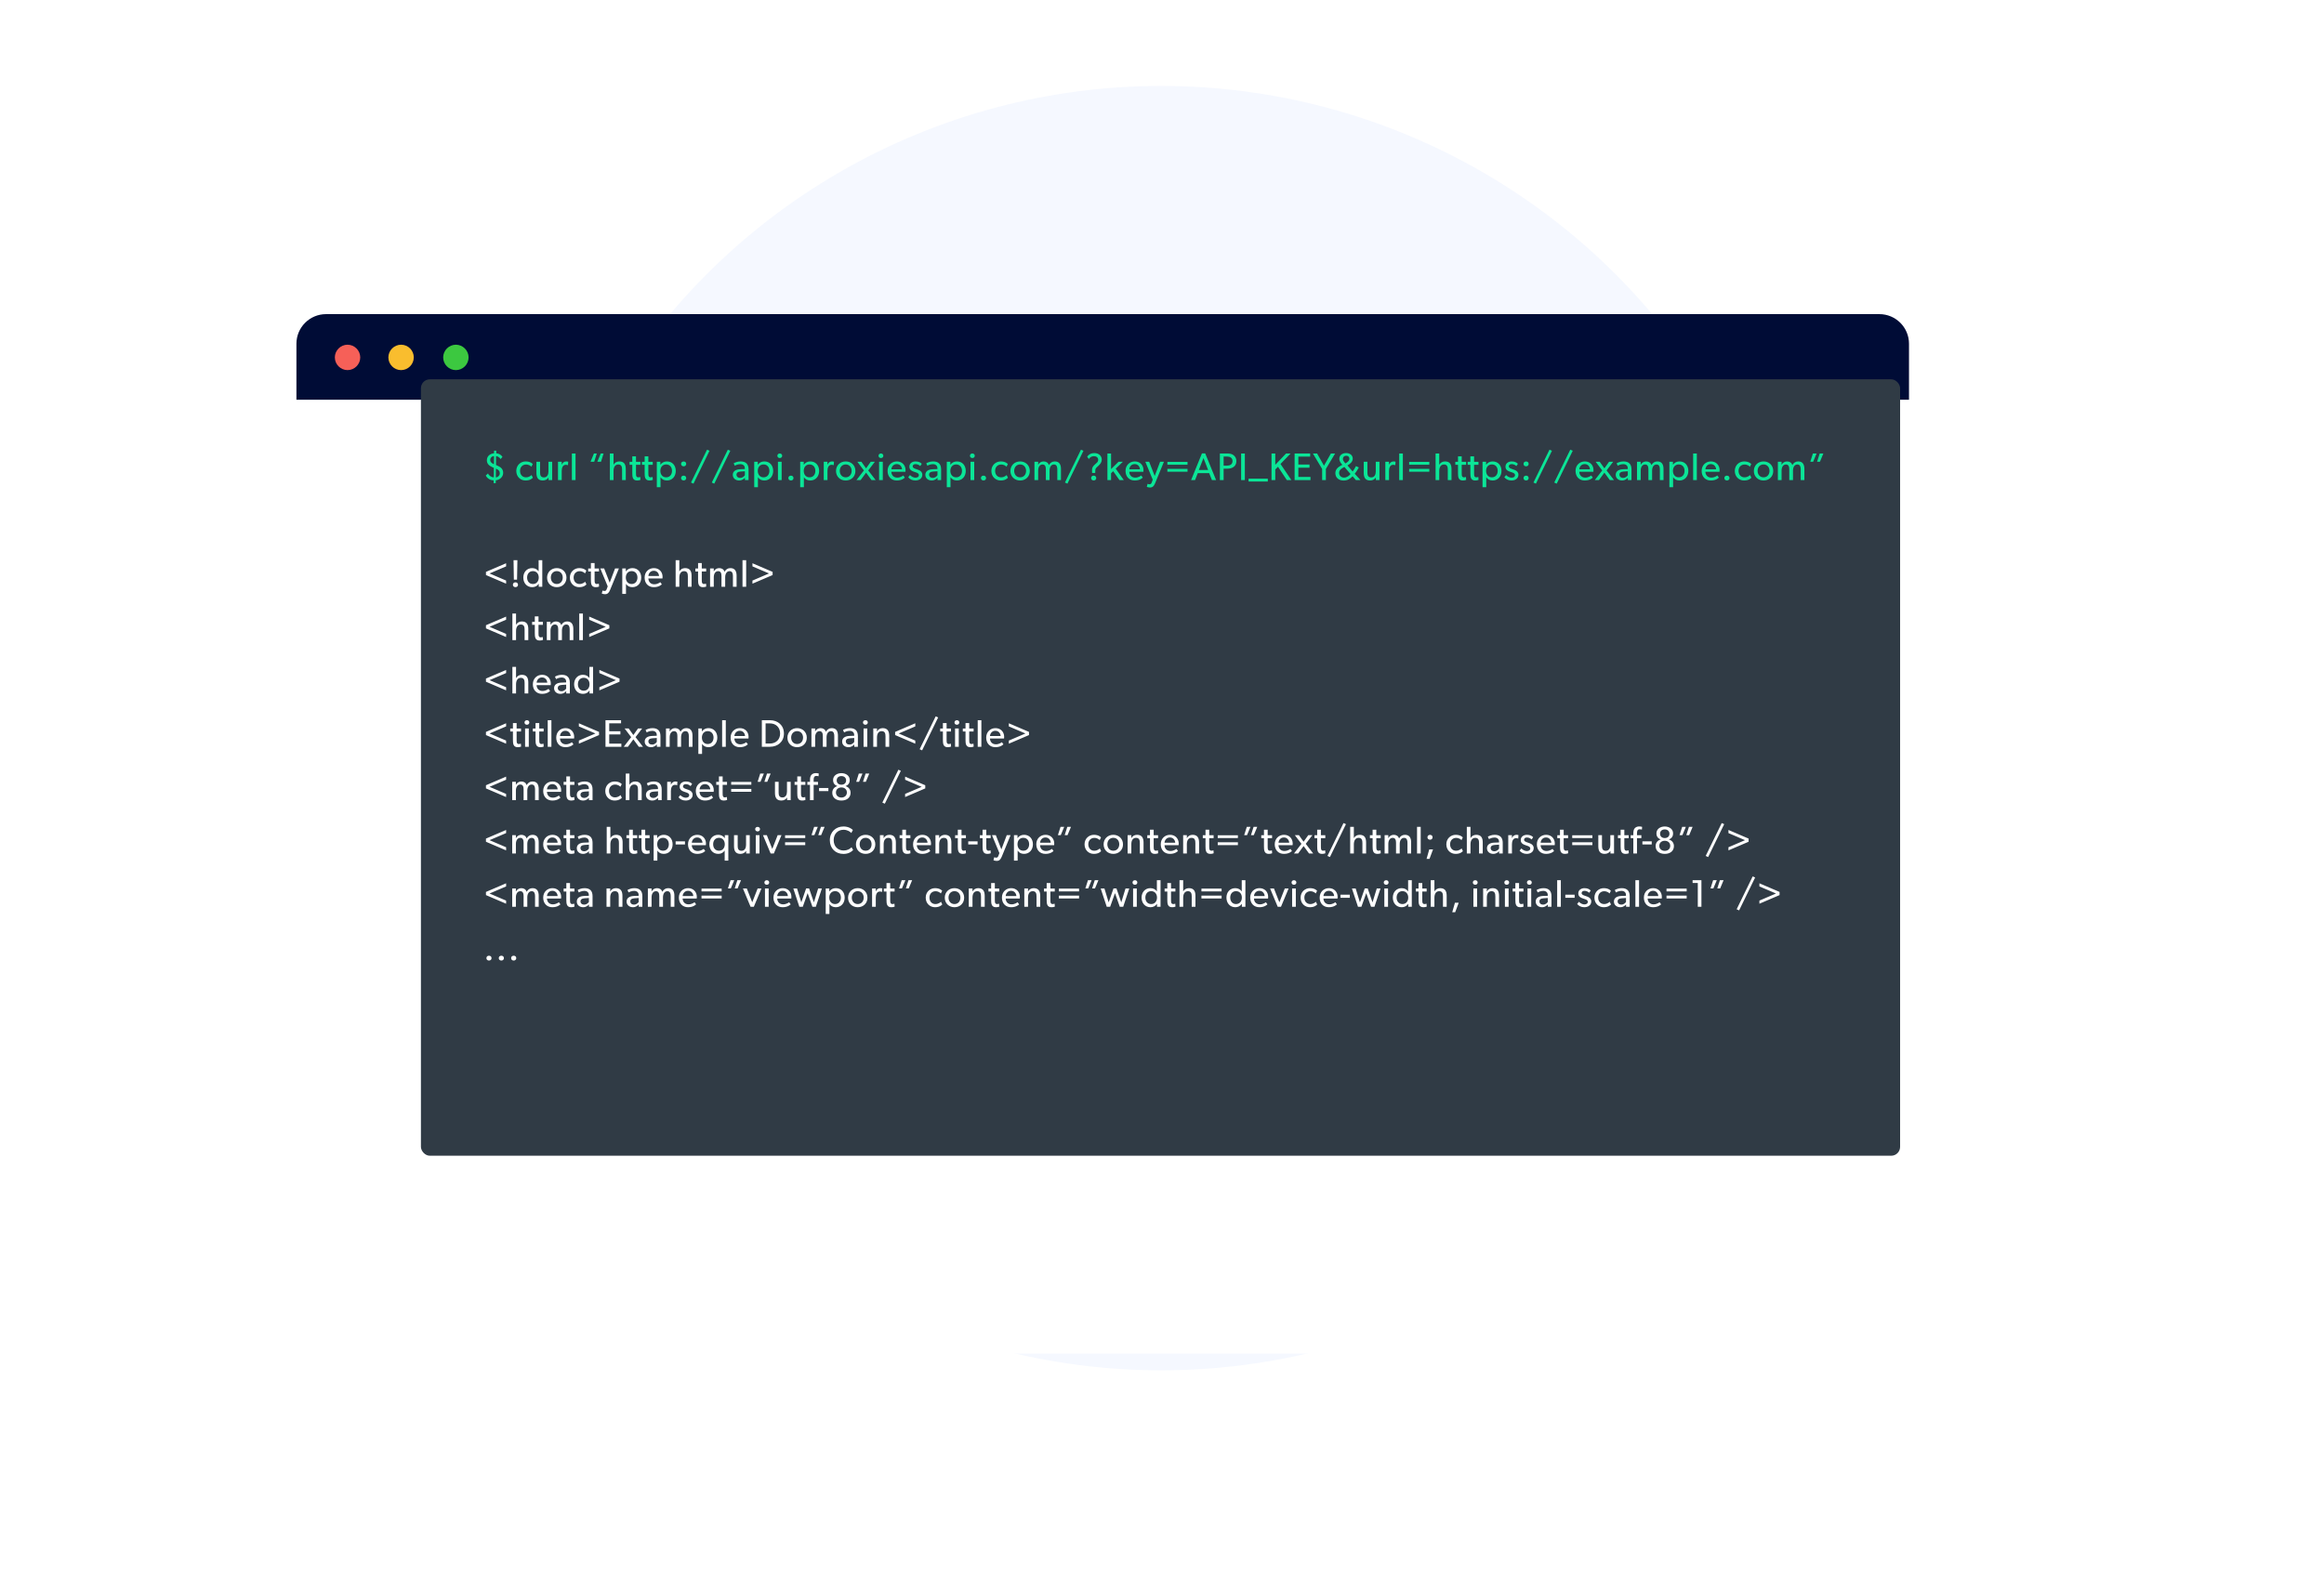
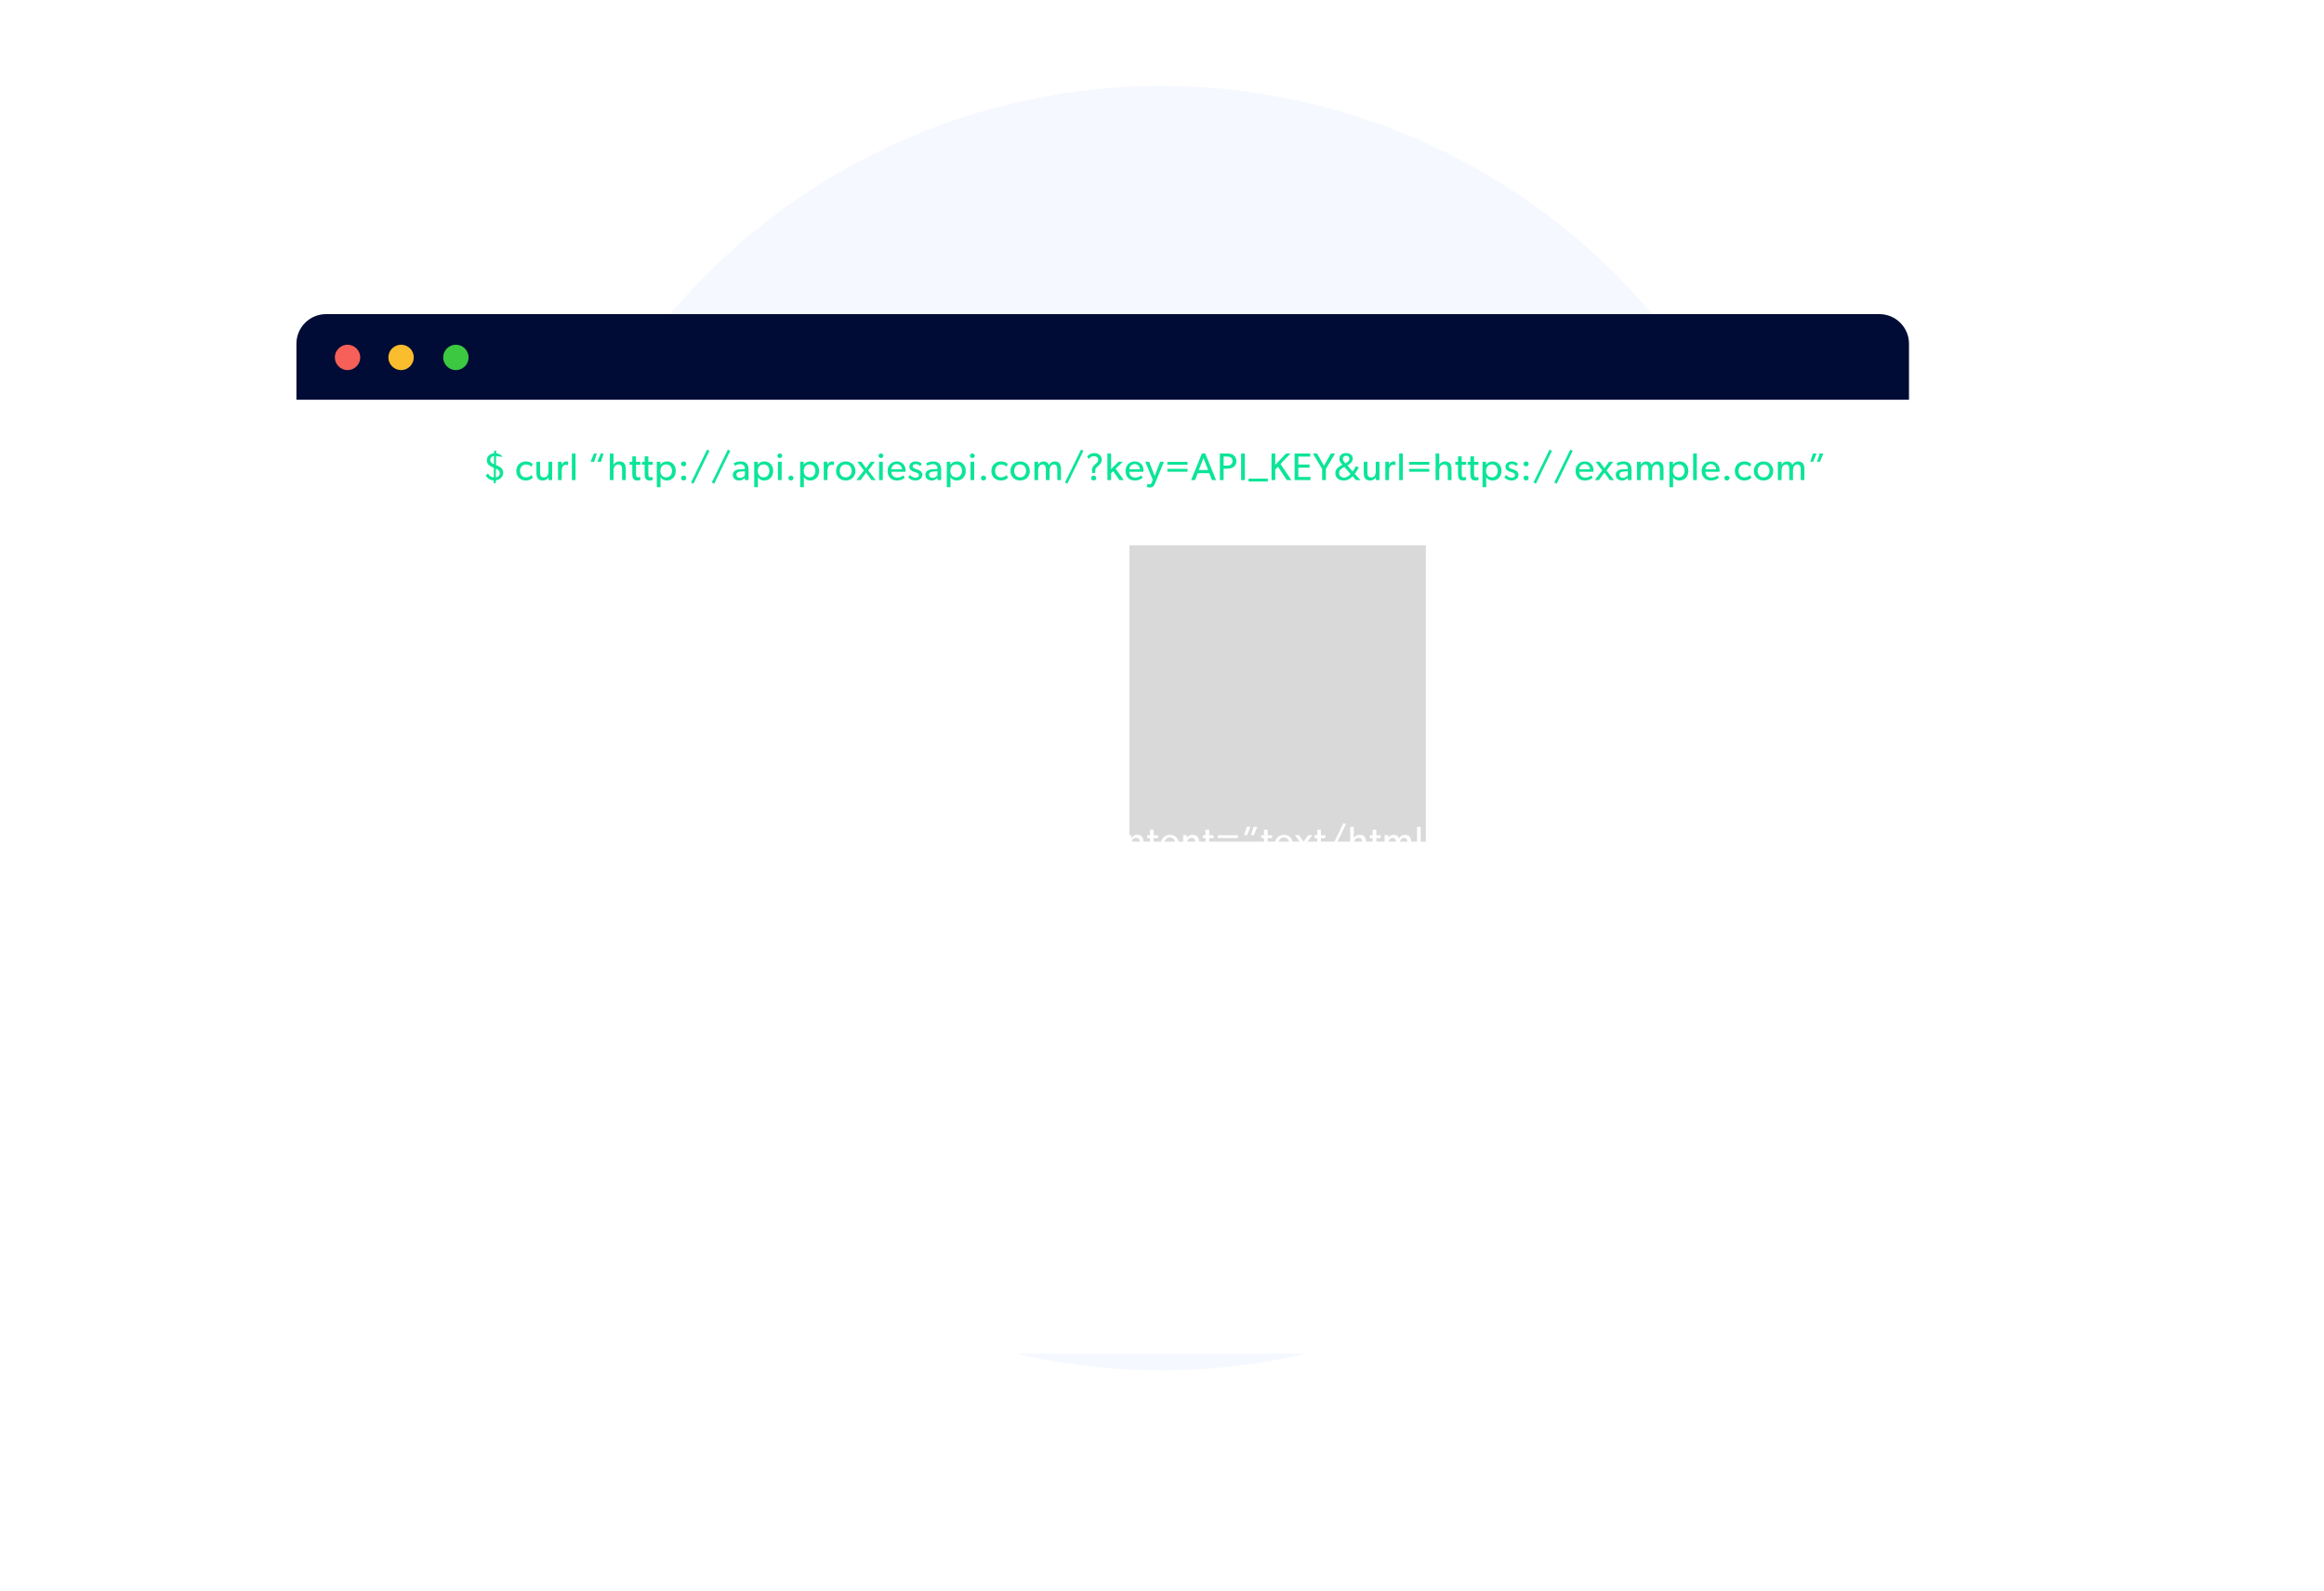
<svg xmlns="http://www.w3.org/2000/svg" width="784" height="537" viewBox="0 0 784 537" fill="none">
  <circle cx="391.707" cy="245.707" r="216.707" fill="#F5F8FF" />
  <g filter="url(#filter0_d_28236_66188)">
    <g filter="url(#filter1_d_28236_66188)">
      <rect x="120" y="80" width="544" height="330.784" rx="10" fill="white" />
    </g>
    <path d="M120 90C120 84.477 124.477 80 130 80H654C659.523 80 664 84.477 664 90V108.894H120V90Z" fill="#000C36" />
    <path d="M141.529 94.608C141.529 96.957 139.591 98.895 137.243 98.895C134.895 98.895 132.957 96.957 132.957 94.608C132.957 92.259 134.895 90.321 137.243 90.321C139.591 90.321 141.529 92.259 141.529 94.608Z" fill="#F66058" />
    <path d="M159.588 94.608C159.588 96.957 157.65 98.895 155.302 98.895C152.953 98.895 151.016 96.957 151.016 94.608C151.016 92.259 152.953 90.321 155.302 90.321C157.709 90.321 159.588 92.259 159.588 94.608Z" fill="#F9BD2E" />
    <path d="M178.078 94.608C178.078 96.957 176.14 98.895 173.792 98.895C171.443 98.895 169.506 96.957 169.506 94.608C169.506 92.259 171.443 90.321 173.792 90.321C176.14 90.321 178.078 92.259 178.078 94.608Z" fill="#3CC840" />
    <rect x="401" y="158" width="100" height="100" fill="#D9D9D9" />
  </g>
-   <rect x="142" y="128" width="499" height="262" rx="3" fill="#303B45" />
-   <path d="M169.747 159.582C169.747 158.347 168.98 157.671 168.109 157.281L167.329 156.917L167.342 153.914C167.927 153.979 168.512 154.33 168.876 154.915L169.513 154.174C168.993 153.368 168.187 153.03 167.407 152.965V152.068H166.679L166.666 152.952C165.353 153.082 164.248 153.888 164.248 155.305C164.248 156.605 165.08 157.177 166.12 157.658L166.601 157.879L166.588 161.09C165.834 161.077 164.989 160.57 164.625 159.764L163.871 160.479C164.404 161.48 165.418 162.078 166.523 162.091V163.027H167.251L167.264 162.078C168.564 161.948 169.747 160.947 169.747 159.582ZM166.653 153.901L166.64 156.657L166.432 156.553C165.938 156.306 165.379 155.968 165.379 155.227C165.379 154.473 165.886 153.979 166.653 153.901ZM168.603 159.725C168.603 160.518 167.901 161.064 167.277 161.103L167.29 158.139L167.615 158.295C168.2 158.581 168.603 158.945 168.603 159.725ZM179.759 161.207L179.317 160.297C179.317 160.297 178.641 161.077 177.432 161.077C176.236 161.077 175.43 160.18 175.43 158.88C175.43 157.58 176.34 156.748 177.432 156.748C178.524 156.748 179.07 157.294 179.278 157.502L179.72 156.592C179.655 156.514 178.979 155.708 177.328 155.708C175.69 155.708 174.169 156.93 174.169 158.919C174.169 160.895 175.625 162.143 177.289 162.143C178.94 162.143 179.577 161.389 179.759 161.207ZM186.267 162V155.812H185.019V159.127C185.019 160.167 184.577 161.103 183.485 161.103C182.38 161.103 182.198 160.31 182.198 159.465V155.812H180.963V159.517C180.963 161.051 181.418 162.143 183.134 162.143C184.005 162.143 184.707 161.714 185.045 161.116L185.058 162H186.267ZM191.69 155.812C191.69 155.812 191.456 155.708 191.04 155.708C190.377 155.708 189.818 156.072 189.519 156.774H189.48L189.493 155.825H188.245V162H189.493V158.919C189.493 158.022 189.766 156.839 190.884 156.839C191.222 156.839 191.443 156.917 191.56 156.969H191.612L191.69 155.812ZM194.159 162V153.03H192.924V162H194.159ZM203.617 153.03H202.668L201.511 155.812H202.746L203.617 153.03ZM201.329 153.03H200.367L199.223 155.812H200.458L201.329 153.03ZM211.108 162V158.321C211.108 156.852 210.679 155.708 208.898 155.708C208.001 155.708 207.325 156.189 207 156.8H206.974V153.03H205.739V162H206.974V158.945C206.974 157.71 207.455 156.735 208.586 156.735C209.717 156.735 209.86 157.619 209.86 158.503V162H211.108ZM216.059 161.935L215.981 160.934C215.981 160.934 215.708 161.077 215.344 161.077C214.993 161.077 214.824 160.96 214.707 160.765C214.564 160.505 214.551 160.154 214.551 159.634V156.839H216.033V155.838H214.551V153.992H213.303V155.838H212.393V156.839H213.303V159.66C213.303 160.869 213.381 162.143 214.928 162.143C215.357 162.143 215.734 162.078 216.059 161.935ZM220.23 161.935L220.152 160.934C220.152 160.934 219.879 161.077 219.515 161.077C219.164 161.077 218.995 160.96 218.878 160.765C218.735 160.505 218.722 160.154 218.722 159.634V156.839H220.204V155.838H218.722V153.992H217.474V155.838H216.564V156.839H217.474V159.66C217.474 160.869 217.552 162.143 219.099 162.143C219.528 162.143 219.905 162.078 220.23 161.935ZM227.972 158.906C227.972 157.073 226.815 155.708 224.995 155.708C224.085 155.708 223.344 156.072 222.798 156.8H222.772V155.825H221.576V164.418H222.824V161.025L222.837 161.038C223.279 161.727 223.994 162.143 224.969 162.143C226.802 162.143 227.972 160.739 227.972 158.906ZM226.698 158.893C226.698 160.128 225.97 161.077 224.735 161.077C223.5 161.077 222.772 160.128 222.772 158.893C222.772 157.658 223.5 156.722 224.735 156.722C225.97 156.722 226.698 157.658 226.698 158.893ZM231.491 156.54C231.491 156.046 231.127 155.721 230.633 155.721C230.126 155.721 229.762 156.046 229.762 156.54C229.762 157.034 230.126 157.359 230.633 157.359C231.127 157.359 231.491 157.034 231.491 156.54ZM231.491 161.324C231.491 160.817 231.127 160.505 230.633 160.505C230.126 160.505 229.762 160.817 229.762 161.324C229.762 161.818 230.126 162.13 230.633 162.13C231.127 162.13 231.491 161.818 231.491 161.324ZM239.353 152.107L238.521 151.743L233.113 162.832L233.945 163.209L239.353 152.107ZM246.367 152.107L245.535 151.743L240.127 162.832L240.959 163.209L246.367 152.107ZM252.523 162V158.412C252.523 156.618 251.626 155.708 249.819 155.708C248.792 155.708 247.96 156.072 247.505 156.332L247.882 157.164C248.09 157.034 248.844 156.631 249.741 156.631C250.638 156.631 251.275 157.099 251.275 158.035V158.282L249.624 158.347C248.194 158.412 247.206 159.023 247.206 160.232C247.206 161.428 248.194 162.143 249.338 162.143C250.469 162.143 251.054 161.48 251.301 161.22L251.314 162H252.523ZM251.288 159.036V160.362C251.054 160.713 250.521 161.259 249.715 161.259C248.896 161.259 248.441 160.778 248.441 160.193C248.441 159.608 248.844 159.179 249.845 159.127L251.288 159.036ZM260.832 158.906C260.832 157.073 259.675 155.708 257.855 155.708C256.945 155.708 256.204 156.072 255.658 156.8H255.632V155.825H254.436V164.418H255.684V161.025L255.697 161.038C256.139 161.727 256.854 162.143 257.829 162.143C259.662 162.143 260.832 160.739 260.832 158.906ZM259.558 158.893C259.558 160.128 258.83 161.077 257.595 161.077C256.36 161.077 255.632 160.128 255.632 158.893C255.632 157.658 256.36 156.722 257.595 156.722C258.83 156.722 259.558 157.658 259.558 158.893ZM263.87 153.797C263.87 153.355 263.532 153.03 263.064 153.03C262.583 153.03 262.245 153.355 262.245 153.797C262.245 154.239 262.583 154.564 263.064 154.564C263.532 154.564 263.87 154.239 263.87 153.797ZM263.688 162V155.825H262.44V162H263.688ZM267.684 161.324C267.684 160.817 267.32 160.505 266.826 160.505C266.319 160.505 265.955 160.817 265.955 161.324C265.955 161.818 266.319 162.13 266.826 162.13C267.32 162.13 267.684 161.818 267.684 161.324ZM276.339 158.906C276.339 157.073 275.182 155.708 273.362 155.708C272.452 155.708 271.711 156.072 271.165 156.8H271.139V155.825H269.943V164.418H271.191V161.025L271.204 161.038C271.646 161.727 272.361 162.143 273.336 162.143C275.169 162.143 276.339 160.739 276.339 158.906ZM275.065 158.893C275.065 160.128 274.337 161.077 273.102 161.077C271.867 161.077 271.139 160.128 271.139 158.893C271.139 157.658 271.867 156.722 273.102 156.722C274.337 156.722 275.065 157.658 275.065 158.893ZM281.34 155.812C281.34 155.812 281.106 155.708 280.69 155.708C280.027 155.708 279.468 156.072 279.169 156.774H279.13L279.143 155.825H277.895V162H279.143V158.919C279.143 158.022 279.416 156.839 280.534 156.839C280.872 156.839 281.093 156.917 281.21 156.969H281.262L281.34 155.812ZM288.569 158.932C288.569 157.021 287.139 155.708 285.306 155.708C283.46 155.708 282.03 157.021 282.03 158.932C282.03 160.856 283.46 162.143 285.306 162.143C287.139 162.143 288.569 160.856 288.569 158.932ZM287.308 158.893C287.308 160.115 286.541 161.077 285.306 161.077C284.058 161.077 283.291 160.115 283.291 158.893C283.291 157.684 284.058 156.722 285.306 156.722C286.541 156.722 287.308 157.684 287.308 158.893ZM295.406 162L292.897 158.75L295.133 155.825H293.742L292.169 158.048L290.596 155.825H289.218L291.441 158.75L288.932 162H290.336L292.169 159.491L294.002 162H295.406ZM297.994 153.797C297.994 153.355 297.656 153.03 297.188 153.03C296.707 153.03 296.369 153.355 296.369 153.797C296.369 154.239 296.707 154.564 297.188 154.564C297.656 154.564 297.994 154.239 297.994 153.797ZM297.812 162V155.825H296.564V162H297.812ZM305.486 158.659C305.486 156.93 304.277 155.708 302.561 155.708C300.845 155.708 299.428 156.956 299.428 158.906C299.428 160.869 300.689 162.143 302.522 162.143C304.368 162.143 305.161 161.233 305.239 161.168L304.719 160.453C304.576 160.544 303.835 161.168 302.678 161.168C301.534 161.168 300.754 160.427 300.689 159.205H305.447C305.447 159.205 305.486 158.893 305.486 158.659ZM304.303 158.373H300.702C300.741 157.632 301.287 156.605 302.522 156.605C303.77 156.605 304.29 157.684 304.303 158.373ZM311.145 160.193C311.145 159.387 310.625 158.893 309.936 158.607C309.676 158.503 309.442 158.425 309.104 158.308C308.493 158.113 307.895 157.892 307.895 157.385C307.895 156.878 308.285 156.618 308.883 156.618C309.481 156.618 310.079 156.904 310.443 157.281L310.963 156.514C310.573 156.098 309.949 155.708 308.857 155.708C307.765 155.708 306.777 156.332 306.777 157.476C306.777 158.646 307.687 158.971 308.597 159.283C309.013 159.426 309.988 159.634 309.988 160.31C309.988 160.986 309.377 161.194 308.805 161.194C308.233 161.194 307.505 160.856 306.985 160.31L306.387 161.038C306.907 161.714 307.752 162.143 308.792 162.143C309.988 162.143 311.145 161.519 311.145 160.193ZM317.488 162V158.412C317.488 156.618 316.591 155.708 314.784 155.708C313.757 155.708 312.925 156.072 312.47 156.332L312.847 157.164C313.055 157.034 313.809 156.631 314.706 156.631C315.603 156.631 316.24 157.099 316.24 158.035V158.282L314.589 158.347C313.159 158.412 312.171 159.023 312.171 160.232C312.171 161.428 313.159 162.143 314.303 162.143C315.434 162.143 316.019 161.48 316.266 161.22L316.279 162H317.488ZM316.253 159.036V160.362C316.019 160.713 315.486 161.259 314.68 161.259C313.861 161.259 313.406 160.778 313.406 160.193C313.406 159.608 313.809 159.179 314.81 159.127L316.253 159.036ZM325.798 158.906C325.798 157.073 324.641 155.708 322.821 155.708C321.911 155.708 321.17 156.072 320.624 156.8H320.598V155.825H319.402V164.418H320.65V161.025L320.663 161.038C321.105 161.727 321.82 162.143 322.795 162.143C324.628 162.143 325.798 160.739 325.798 158.906ZM324.524 158.893C324.524 160.128 323.796 161.077 322.561 161.077C321.326 161.077 320.598 160.128 320.598 158.893C320.598 157.658 321.326 156.722 322.561 156.722C323.796 156.722 324.524 157.658 324.524 158.893ZM328.836 153.797C328.836 153.355 328.498 153.03 328.03 153.03C327.549 153.03 327.211 153.355 327.211 153.797C327.211 154.239 327.549 154.564 328.03 154.564C328.498 154.564 328.836 154.239 328.836 153.797ZM328.654 162V155.825H327.406V162H328.654ZM332.649 161.324C332.649 160.817 332.285 160.505 331.791 160.505C331.284 160.505 330.92 160.817 330.92 161.324C330.92 161.818 331.284 162.13 331.791 162.13C332.285 162.13 332.649 161.818 332.649 161.324ZM340.03 161.207L339.588 160.297C339.588 160.297 338.912 161.077 337.703 161.077C336.507 161.077 335.701 160.18 335.701 158.88C335.701 157.58 336.611 156.748 337.703 156.748C338.795 156.748 339.341 157.294 339.549 157.502L339.991 156.592C339.926 156.514 339.25 155.708 337.599 155.708C335.961 155.708 334.44 156.93 334.44 158.919C334.44 160.895 335.896 162.143 337.56 162.143C339.211 162.143 339.848 161.389 340.03 161.207ZM347.409 158.932C347.409 157.021 345.979 155.708 344.146 155.708C342.3 155.708 340.87 157.021 340.87 158.932C340.87 160.856 342.3 162.143 344.146 162.143C345.979 162.143 347.409 160.856 347.409 158.932ZM346.148 158.893C346.148 160.115 345.381 161.077 344.146 161.077C342.898 161.077 342.131 160.115 342.131 158.893C342.131 157.684 342.898 156.722 344.146 156.722C345.381 156.722 346.148 157.684 346.148 158.893ZM357.917 162V158.256C357.917 156.917 357.475 155.708 355.824 155.708C354.953 155.708 354.277 156.15 353.861 156.93C353.575 156.124 352.938 155.708 352.028 155.708C351.209 155.708 350.533 156.228 350.247 156.8H350.208L350.221 155.825H348.973V162H350.221V158.789C350.221 157.684 350.715 156.735 351.703 156.735C352.6 156.735 352.821 157.489 352.821 158.399V162H354.069V158.789C354.069 157.684 354.563 156.735 355.551 156.735C356.552 156.735 356.682 157.684 356.682 158.399V162H357.917ZM365.501 152.107L364.669 151.743L359.261 162.832L360.093 163.209L365.501 152.107ZM371.67 155.032C371.67 153.914 370.734 152.9 369.2 152.9C367.679 152.9 366.99 153.732 366.769 154.122L367.315 154.902C367.588 154.434 368.16 153.94 369.018 153.94C369.889 153.94 370.474 154.395 370.474 155.162C370.474 155.565 370.305 155.877 370.058 156.111L369.304 156.8C368.862 157.216 368.368 157.658 368.394 158.685L368.42 159.608H369.473L369.499 158.698C369.512 158.49 369.538 158.36 369.603 158.217C369.759 157.84 370.149 157.567 370.604 157.125C371.15 156.592 371.67 156.085 371.67 155.032ZM369.811 161.324C369.811 160.817 369.46 160.505 368.953 160.505C368.446 160.505 368.095 160.817 368.095 161.324C368.095 161.818 368.446 162.13 368.953 162.13C369.46 162.13 369.811 161.818 369.811 161.324ZM379.109 162L376.379 158.152L378.797 155.825H377.341L374.819 158.295V153.03H373.584V162H374.819V159.686L375.534 159.01L377.653 162H379.109ZM385.756 158.659C385.756 156.93 384.547 155.708 382.831 155.708C381.115 155.708 379.698 156.956 379.698 158.906C379.698 160.869 380.959 162.143 382.792 162.143C384.638 162.143 385.431 161.233 385.509 161.168L384.989 160.453C384.846 160.544 384.105 161.168 382.948 161.168C381.804 161.168 381.024 160.427 380.959 159.205H385.717C385.717 159.205 385.756 158.893 385.756 158.659ZM384.573 158.373H380.972C381.011 157.632 381.557 156.605 382.792 156.605C384.04 156.605 384.56 157.684 384.573 158.373ZM392.649 155.825L391.362 155.812L389.542 160.622L387.67 155.825L386.37 155.812L388.879 161.87L388.58 162.689C388.411 163.144 388.281 163.417 387.774 163.417C387.462 163.417 387.124 163.274 387.124 163.274L386.877 164.288C386.877 164.288 387.358 164.509 388.047 164.509C388.736 164.509 389.243 164.145 389.672 163.079L392.649 155.825ZM400.612 156.813V155.864H393.813V156.813H400.612ZM400.612 159.179V158.217H393.813V159.179H400.612ZM410.245 162L406.579 153.004H405.474L401.821 162H403.147L404.07 159.66H407.918L408.841 162H410.245ZM407.567 158.607H404.421L405.994 154.577L407.567 158.607ZM417.088 155.591C417.088 154.733 416.776 154.148 416.217 153.667C415.671 153.199 414.917 153.03 414.046 153.03H411.524V162H412.785V158.152H414.046C415.684 158.152 417.088 157.398 417.088 155.591ZM415.788 155.591C415.788 156.722 414.943 157.125 413.942 157.125H412.785V154.057H413.942C414.943 154.057 415.788 154.473 415.788 155.591ZM419.951 162V153.03H418.69V162H419.951ZM427.699 162.494V161.519H421.199V162.494H427.699ZM435.642 162L431.976 156.566L435.395 153.03H433.861L430.208 156.852V153.03H428.947V162H430.208V158.438L431.131 157.502L434.108 162H435.642ZM442.092 162V160.934H437.997V157.827H441.767V156.761H437.997V154.083H441.988V153.03H436.736V162H442.092ZM450.402 153.03H448.985L446.645 157.151L444.318 153.03H442.901L446.021 158.243V162H447.282V158.243L450.402 153.03ZM458.896 162V161.922L457.011 159.868C457.479 159.335 458.207 158.126 458.402 157.736L457.427 157.294C457.206 157.788 456.595 158.789 456.309 159.114L454.567 157.06C455.516 156.527 456.348 155.773 456.348 154.772C456.348 153.628 455.425 152.887 454.112 152.887C452.799 152.887 451.824 153.628 451.824 154.798C451.824 155.734 452.396 156.319 452.838 156.852C451.59 157.489 450.485 158.23 450.485 159.647C450.485 161.259 451.707 162.156 453.267 162.156C454.632 162.156 455.464 161.558 456.296 160.713L457.401 162H458.896ZM455.217 154.798C455.217 155.617 454.307 156.124 453.878 156.371L453.514 155.955C453.28 155.682 453.02 155.305 453.02 154.85C453.02 154.187 453.501 153.797 454.125 153.797C454.762 153.797 455.217 154.135 455.217 154.798ZM453.527 157.567L455.594 159.959C455.204 160.479 454.372 161.168 453.423 161.168C452.474 161.168 451.746 160.518 451.746 159.582C451.746 158.633 452.513 158.139 453.15 157.775L453.527 157.567ZM465.362 162V155.812H464.114V159.127C464.114 160.167 463.672 161.103 462.58 161.103C461.475 161.103 461.293 160.31 461.293 159.465V155.812H460.058V159.517C460.058 161.051 460.513 162.143 462.229 162.143C463.1 162.143 463.802 161.714 464.14 161.116L464.153 162H465.362ZM470.785 155.812C470.785 155.812 470.551 155.708 470.135 155.708C469.472 155.708 468.913 156.072 468.614 156.774H468.575L468.588 155.825H467.34V162H468.588V158.919C468.588 158.022 468.861 156.839 469.979 156.839C470.317 156.839 470.538 156.917 470.655 156.969H470.707L470.785 155.812ZM473.254 162V153.03H472.019V162H473.254ZM482.176 156.813V155.864H475.377V156.813H482.176ZM482.176 159.179V158.217H475.377V159.179H482.176ZM489.664 162V158.321C489.664 156.852 489.235 155.708 487.454 155.708C486.557 155.708 485.881 156.189 485.556 156.8H485.53V153.03H484.295V162H485.53V158.945C485.53 157.71 486.011 156.735 487.142 156.735C488.273 156.735 488.416 157.619 488.416 158.503V162H489.664ZM494.615 161.935L494.537 160.934C494.537 160.934 494.264 161.077 493.9 161.077C493.549 161.077 493.38 160.96 493.263 160.765C493.12 160.505 493.107 160.154 493.107 159.634V156.839H494.589V155.838H493.107V153.992H491.859V155.838H490.949V156.839H491.859V159.66C491.859 160.869 491.937 162.143 493.484 162.143C493.913 162.143 494.29 162.078 494.615 161.935ZM498.786 161.935L498.708 160.934C498.708 160.934 498.435 161.077 498.071 161.077C497.72 161.077 497.551 160.96 497.434 160.765C497.291 160.505 497.278 160.154 497.278 159.634V156.839H498.76V155.838H497.278V153.992H496.03V155.838H495.12V156.839H496.03V159.66C496.03 160.869 496.108 162.143 497.655 162.143C498.084 162.143 498.461 162.078 498.786 161.935ZM506.528 158.906C506.528 157.073 505.371 155.708 503.551 155.708C502.641 155.708 501.9 156.072 501.354 156.8H501.328V155.825H500.132V164.418H501.38V161.025L501.393 161.038C501.835 161.727 502.55 162.143 503.525 162.143C505.358 162.143 506.528 160.739 506.528 158.906ZM505.254 158.893C505.254 160.128 504.526 161.077 503.291 161.077C502.056 161.077 501.328 160.128 501.328 158.893C501.328 157.658 502.056 156.722 503.291 156.722C504.526 156.722 505.254 157.658 505.254 158.893ZM512.244 160.193C512.244 159.387 511.724 158.893 511.035 158.607C510.775 158.503 510.541 158.425 510.203 158.308C509.592 158.113 508.994 157.892 508.994 157.385C508.994 156.878 509.384 156.618 509.982 156.618C510.58 156.618 511.178 156.904 511.542 157.281L512.062 156.514C511.672 156.098 511.048 155.708 509.956 155.708C508.864 155.708 507.876 156.332 507.876 157.476C507.876 158.646 508.786 158.971 509.696 159.283C510.112 159.426 511.087 159.634 511.087 160.31C511.087 160.986 510.476 161.194 509.904 161.194C509.332 161.194 508.604 160.856 508.084 160.31L507.486 161.038C508.006 161.714 508.851 162.143 509.891 162.143C511.087 162.143 512.244 161.519 512.244 160.193ZM515.69 156.54C515.69 156.046 515.326 155.721 514.832 155.721C514.325 155.721 513.961 156.046 513.961 156.54C513.961 157.034 514.325 157.359 514.832 157.359C515.326 157.359 515.69 157.034 515.69 156.54ZM515.69 161.324C515.69 160.817 515.326 160.505 514.832 160.505C514.325 160.505 513.961 160.817 513.961 161.324C513.961 161.818 514.325 162.13 514.832 162.13C515.326 162.13 515.69 161.818 515.69 161.324ZM523.552 152.107L522.72 151.743L517.312 162.832L518.144 163.209L523.552 152.107ZM530.566 152.107L529.734 151.743L524.326 162.832L525.158 163.209L530.566 152.107ZM537.567 158.659C537.567 156.93 536.358 155.708 534.642 155.708C532.926 155.708 531.509 156.956 531.509 158.906C531.509 160.869 532.77 162.143 534.603 162.143C536.449 162.143 537.242 161.233 537.32 161.168L536.8 160.453C536.657 160.544 535.916 161.168 534.759 161.168C533.615 161.168 532.835 160.427 532.77 159.205H537.528C537.528 159.205 537.567 158.893 537.567 158.659ZM536.384 158.373H532.783C532.822 157.632 533.368 156.605 534.603 156.605C535.851 156.605 536.371 157.684 536.384 158.373ZM544.478 162L541.969 158.75L544.205 155.825H542.814L541.241 158.048L539.668 155.825H538.29L540.513 158.75L538.004 162H539.408L541.241 159.491L543.074 162H544.478ZM550.381 162V158.412C550.381 156.618 549.484 155.708 547.677 155.708C546.65 155.708 545.818 156.072 545.363 156.332L545.74 157.164C545.948 157.034 546.702 156.631 547.599 156.631C548.496 156.631 549.133 157.099 549.133 158.035V158.282L547.482 158.347C546.052 158.412 545.064 159.023 545.064 160.232C545.064 161.428 546.052 162.143 547.196 162.143C548.327 162.143 548.912 161.48 549.159 161.22L549.172 162H550.381ZM549.146 159.036V160.362C548.912 160.713 548.379 161.259 547.573 161.259C546.754 161.259 546.299 160.778 546.299 160.193C546.299 159.608 546.702 159.179 547.703 159.127L549.146 159.036ZM561.187 162V158.256C561.187 156.917 560.745 155.708 559.094 155.708C558.223 155.708 557.547 156.15 557.131 156.93C556.845 156.124 556.208 155.708 555.298 155.708C554.479 155.708 553.803 156.228 553.517 156.8H553.478L553.491 155.825H552.243V162H553.491V158.789C553.491 157.684 553.985 156.735 554.973 156.735C555.87 156.735 556.091 157.489 556.091 158.399V162H557.339V158.789C557.339 157.684 557.833 156.735 558.821 156.735C559.822 156.735 559.952 157.684 559.952 158.399V162H561.187ZM569.564 158.906C569.564 157.073 568.407 155.708 566.587 155.708C565.677 155.708 564.936 156.072 564.39 156.8H564.364V155.825H563.168V164.418H564.416V161.025L564.429 161.038C564.871 161.727 565.586 162.143 566.561 162.143C568.394 162.143 569.564 160.739 569.564 158.906ZM568.29 158.893C568.29 160.128 567.562 161.077 566.327 161.077C565.092 161.077 564.364 160.128 564.364 158.893C564.364 157.658 565.092 156.722 566.327 156.722C567.562 156.722 568.29 157.658 568.29 158.893ZM572.42 162V153.03H571.185V162H572.42ZM580.107 158.659C580.107 156.93 578.898 155.708 577.182 155.708C575.466 155.708 574.049 156.956 574.049 158.906C574.049 160.869 575.31 162.143 577.143 162.143C578.989 162.143 579.782 161.233 579.86 161.168L579.34 160.453C579.197 160.544 578.456 161.168 577.299 161.168C576.155 161.168 575.375 160.427 575.31 159.205H580.068C580.068 159.205 580.107 158.893 580.107 158.659ZM578.924 158.373H575.323C575.362 157.632 575.908 156.605 577.143 156.605C578.391 156.605 578.911 157.684 578.924 158.373ZM583.442 161.324C583.442 160.817 583.078 160.505 582.584 160.505C582.077 160.505 581.713 160.817 581.713 161.324C581.713 161.818 582.077 162.13 582.584 162.13C583.078 162.13 583.442 161.818 583.442 161.324ZM590.823 161.207L590.381 160.297C590.381 160.297 589.705 161.077 588.496 161.077C587.3 161.077 586.494 160.18 586.494 158.88C586.494 157.58 587.404 156.748 588.496 156.748C589.588 156.748 590.134 157.294 590.342 157.502L590.784 156.592C590.719 156.514 590.043 155.708 588.392 155.708C586.754 155.708 585.233 156.93 585.233 158.919C585.233 160.895 586.689 162.143 588.353 162.143C590.004 162.143 590.641 161.389 590.823 161.207ZM598.202 158.932C598.202 157.021 596.772 155.708 594.939 155.708C593.093 155.708 591.663 157.021 591.663 158.932C591.663 160.856 593.093 162.143 594.939 162.143C596.772 162.143 598.202 160.856 598.202 158.932ZM596.941 158.893C596.941 160.115 596.174 161.077 594.939 161.077C593.691 161.077 592.924 160.115 592.924 158.893C592.924 157.684 593.691 156.722 594.939 156.722C596.174 156.722 596.941 157.684 596.941 158.893ZM608.71 162V158.256C608.71 156.917 608.268 155.708 606.617 155.708C605.746 155.708 605.07 156.15 604.654 156.93C604.368 156.124 603.731 155.708 602.821 155.708C602.002 155.708 601.326 156.228 601.04 156.8H601.001L601.014 155.825H599.766V162H601.014V158.789C601.014 157.684 601.508 156.735 602.496 156.735C603.393 156.735 603.614 157.489 603.614 158.399V162H604.862V158.789C604.862 157.684 605.356 156.735 606.344 156.735C607.345 156.735 607.475 157.684 607.475 158.399V162H608.71ZM615.111 153.03H613.876L612.992 155.812H613.954L615.111 153.03ZM612.823 153.03H611.588L610.704 155.812H611.666L612.823 153.03Z" fill="#0BE597" />
+   <path d="M169.747 159.582C169.747 158.347 168.98 157.671 168.109 157.281L167.329 156.917L167.342 153.914L169.513 154.174C168.993 153.368 168.187 153.03 167.407 152.965V152.068H166.679L166.666 152.952C165.353 153.082 164.248 153.888 164.248 155.305C164.248 156.605 165.08 157.177 166.12 157.658L166.601 157.879L166.588 161.09C165.834 161.077 164.989 160.57 164.625 159.764L163.871 160.479C164.404 161.48 165.418 162.078 166.523 162.091V163.027H167.251L167.264 162.078C168.564 161.948 169.747 160.947 169.747 159.582ZM166.653 153.901L166.64 156.657L166.432 156.553C165.938 156.306 165.379 155.968 165.379 155.227C165.379 154.473 165.886 153.979 166.653 153.901ZM168.603 159.725C168.603 160.518 167.901 161.064 167.277 161.103L167.29 158.139L167.615 158.295C168.2 158.581 168.603 158.945 168.603 159.725ZM179.759 161.207L179.317 160.297C179.317 160.297 178.641 161.077 177.432 161.077C176.236 161.077 175.43 160.18 175.43 158.88C175.43 157.58 176.34 156.748 177.432 156.748C178.524 156.748 179.07 157.294 179.278 157.502L179.72 156.592C179.655 156.514 178.979 155.708 177.328 155.708C175.69 155.708 174.169 156.93 174.169 158.919C174.169 160.895 175.625 162.143 177.289 162.143C178.94 162.143 179.577 161.389 179.759 161.207ZM186.267 162V155.812H185.019V159.127C185.019 160.167 184.577 161.103 183.485 161.103C182.38 161.103 182.198 160.31 182.198 159.465V155.812H180.963V159.517C180.963 161.051 181.418 162.143 183.134 162.143C184.005 162.143 184.707 161.714 185.045 161.116L185.058 162H186.267ZM191.69 155.812C191.69 155.812 191.456 155.708 191.04 155.708C190.377 155.708 189.818 156.072 189.519 156.774H189.48L189.493 155.825H188.245V162H189.493V158.919C189.493 158.022 189.766 156.839 190.884 156.839C191.222 156.839 191.443 156.917 191.56 156.969H191.612L191.69 155.812ZM194.159 162V153.03H192.924V162H194.159ZM203.617 153.03H202.668L201.511 155.812H202.746L203.617 153.03ZM201.329 153.03H200.367L199.223 155.812H200.458L201.329 153.03ZM211.108 162V158.321C211.108 156.852 210.679 155.708 208.898 155.708C208.001 155.708 207.325 156.189 207 156.8H206.974V153.03H205.739V162H206.974V158.945C206.974 157.71 207.455 156.735 208.586 156.735C209.717 156.735 209.86 157.619 209.86 158.503V162H211.108ZM216.059 161.935L215.981 160.934C215.981 160.934 215.708 161.077 215.344 161.077C214.993 161.077 214.824 160.96 214.707 160.765C214.564 160.505 214.551 160.154 214.551 159.634V156.839H216.033V155.838H214.551V153.992H213.303V155.838H212.393V156.839H213.303V159.66C213.303 160.869 213.381 162.143 214.928 162.143C215.357 162.143 215.734 162.078 216.059 161.935ZM220.23 161.935L220.152 160.934C220.152 160.934 219.879 161.077 219.515 161.077C219.164 161.077 218.995 160.96 218.878 160.765C218.735 160.505 218.722 160.154 218.722 159.634V156.839H220.204V155.838H218.722V153.992H217.474V155.838H216.564V156.839H217.474V159.66C217.474 160.869 217.552 162.143 219.099 162.143C219.528 162.143 219.905 162.078 220.23 161.935ZM227.972 158.906C227.972 157.073 226.815 155.708 224.995 155.708C224.085 155.708 223.344 156.072 222.798 156.8H222.772V155.825H221.576V164.418H222.824V161.025L222.837 161.038C223.279 161.727 223.994 162.143 224.969 162.143C226.802 162.143 227.972 160.739 227.972 158.906ZM226.698 158.893C226.698 160.128 225.97 161.077 224.735 161.077C223.5 161.077 222.772 160.128 222.772 158.893C222.772 157.658 223.5 156.722 224.735 156.722C225.97 156.722 226.698 157.658 226.698 158.893ZM231.491 156.54C231.491 156.046 231.127 155.721 230.633 155.721C230.126 155.721 229.762 156.046 229.762 156.54C229.762 157.034 230.126 157.359 230.633 157.359C231.127 157.359 231.491 157.034 231.491 156.54ZM231.491 161.324C231.491 160.817 231.127 160.505 230.633 160.505C230.126 160.505 229.762 160.817 229.762 161.324C229.762 161.818 230.126 162.13 230.633 162.13C231.127 162.13 231.491 161.818 231.491 161.324ZM239.353 152.107L238.521 151.743L233.113 162.832L233.945 163.209L239.353 152.107ZM246.367 152.107L245.535 151.743L240.127 162.832L240.959 163.209L246.367 152.107ZM252.523 162V158.412C252.523 156.618 251.626 155.708 249.819 155.708C248.792 155.708 247.96 156.072 247.505 156.332L247.882 157.164C248.09 157.034 248.844 156.631 249.741 156.631C250.638 156.631 251.275 157.099 251.275 158.035V158.282L249.624 158.347C248.194 158.412 247.206 159.023 247.206 160.232C247.206 161.428 248.194 162.143 249.338 162.143C250.469 162.143 251.054 161.48 251.301 161.22L251.314 162H252.523ZM251.288 159.036V160.362C251.054 160.713 250.521 161.259 249.715 161.259C248.896 161.259 248.441 160.778 248.441 160.193C248.441 159.608 248.844 159.179 249.845 159.127L251.288 159.036ZM260.832 158.906C260.832 157.073 259.675 155.708 257.855 155.708C256.945 155.708 256.204 156.072 255.658 156.8H255.632V155.825H254.436V164.418H255.684V161.025L255.697 161.038C256.139 161.727 256.854 162.143 257.829 162.143C259.662 162.143 260.832 160.739 260.832 158.906ZM259.558 158.893C259.558 160.128 258.83 161.077 257.595 161.077C256.36 161.077 255.632 160.128 255.632 158.893C255.632 157.658 256.36 156.722 257.595 156.722C258.83 156.722 259.558 157.658 259.558 158.893ZM263.87 153.797C263.87 153.355 263.532 153.03 263.064 153.03C262.583 153.03 262.245 153.355 262.245 153.797C262.245 154.239 262.583 154.564 263.064 154.564C263.532 154.564 263.87 154.239 263.87 153.797ZM263.688 162V155.825H262.44V162H263.688ZM267.684 161.324C267.684 160.817 267.32 160.505 266.826 160.505C266.319 160.505 265.955 160.817 265.955 161.324C265.955 161.818 266.319 162.13 266.826 162.13C267.32 162.13 267.684 161.818 267.684 161.324ZM276.339 158.906C276.339 157.073 275.182 155.708 273.362 155.708C272.452 155.708 271.711 156.072 271.165 156.8H271.139V155.825H269.943V164.418H271.191V161.025L271.204 161.038C271.646 161.727 272.361 162.143 273.336 162.143C275.169 162.143 276.339 160.739 276.339 158.906ZM275.065 158.893C275.065 160.128 274.337 161.077 273.102 161.077C271.867 161.077 271.139 160.128 271.139 158.893C271.139 157.658 271.867 156.722 273.102 156.722C274.337 156.722 275.065 157.658 275.065 158.893ZM281.34 155.812C281.34 155.812 281.106 155.708 280.69 155.708C280.027 155.708 279.468 156.072 279.169 156.774H279.13L279.143 155.825H277.895V162H279.143V158.919C279.143 158.022 279.416 156.839 280.534 156.839C280.872 156.839 281.093 156.917 281.21 156.969H281.262L281.34 155.812ZM288.569 158.932C288.569 157.021 287.139 155.708 285.306 155.708C283.46 155.708 282.03 157.021 282.03 158.932C282.03 160.856 283.46 162.143 285.306 162.143C287.139 162.143 288.569 160.856 288.569 158.932ZM287.308 158.893C287.308 160.115 286.541 161.077 285.306 161.077C284.058 161.077 283.291 160.115 283.291 158.893C283.291 157.684 284.058 156.722 285.306 156.722C286.541 156.722 287.308 157.684 287.308 158.893ZM295.406 162L292.897 158.75L295.133 155.825H293.742L292.169 158.048L290.596 155.825H289.218L291.441 158.75L288.932 162H290.336L292.169 159.491L294.002 162H295.406ZM297.994 153.797C297.994 153.355 297.656 153.03 297.188 153.03C296.707 153.03 296.369 153.355 296.369 153.797C296.369 154.239 296.707 154.564 297.188 154.564C297.656 154.564 297.994 154.239 297.994 153.797ZM297.812 162V155.825H296.564V162H297.812ZM305.486 158.659C305.486 156.93 304.277 155.708 302.561 155.708C300.845 155.708 299.428 156.956 299.428 158.906C299.428 160.869 300.689 162.143 302.522 162.143C304.368 162.143 305.161 161.233 305.239 161.168L304.719 160.453C304.576 160.544 303.835 161.168 302.678 161.168C301.534 161.168 300.754 160.427 300.689 159.205H305.447C305.447 159.205 305.486 158.893 305.486 158.659ZM304.303 158.373H300.702C300.741 157.632 301.287 156.605 302.522 156.605C303.77 156.605 304.29 157.684 304.303 158.373ZM311.145 160.193C311.145 159.387 310.625 158.893 309.936 158.607C309.676 158.503 309.442 158.425 309.104 158.308C308.493 158.113 307.895 157.892 307.895 157.385C307.895 156.878 308.285 156.618 308.883 156.618C309.481 156.618 310.079 156.904 310.443 157.281L310.963 156.514C310.573 156.098 309.949 155.708 308.857 155.708C307.765 155.708 306.777 156.332 306.777 157.476C306.777 158.646 307.687 158.971 308.597 159.283C309.013 159.426 309.988 159.634 309.988 160.31C309.988 160.986 309.377 161.194 308.805 161.194C308.233 161.194 307.505 160.856 306.985 160.31L306.387 161.038C306.907 161.714 307.752 162.143 308.792 162.143C309.988 162.143 311.145 161.519 311.145 160.193ZM317.488 162V158.412C317.488 156.618 316.591 155.708 314.784 155.708C313.757 155.708 312.925 156.072 312.47 156.332L312.847 157.164C313.055 157.034 313.809 156.631 314.706 156.631C315.603 156.631 316.24 157.099 316.24 158.035V158.282L314.589 158.347C313.159 158.412 312.171 159.023 312.171 160.232C312.171 161.428 313.159 162.143 314.303 162.143C315.434 162.143 316.019 161.48 316.266 161.22L316.279 162H317.488ZM316.253 159.036V160.362C316.019 160.713 315.486 161.259 314.68 161.259C313.861 161.259 313.406 160.778 313.406 160.193C313.406 159.608 313.809 159.179 314.81 159.127L316.253 159.036ZM325.798 158.906C325.798 157.073 324.641 155.708 322.821 155.708C321.911 155.708 321.17 156.072 320.624 156.8H320.598V155.825H319.402V164.418H320.65V161.025L320.663 161.038C321.105 161.727 321.82 162.143 322.795 162.143C324.628 162.143 325.798 160.739 325.798 158.906ZM324.524 158.893C324.524 160.128 323.796 161.077 322.561 161.077C321.326 161.077 320.598 160.128 320.598 158.893C320.598 157.658 321.326 156.722 322.561 156.722C323.796 156.722 324.524 157.658 324.524 158.893ZM328.836 153.797C328.836 153.355 328.498 153.03 328.03 153.03C327.549 153.03 327.211 153.355 327.211 153.797C327.211 154.239 327.549 154.564 328.03 154.564C328.498 154.564 328.836 154.239 328.836 153.797ZM328.654 162V155.825H327.406V162H328.654ZM332.649 161.324C332.649 160.817 332.285 160.505 331.791 160.505C331.284 160.505 330.92 160.817 330.92 161.324C330.92 161.818 331.284 162.13 331.791 162.13C332.285 162.13 332.649 161.818 332.649 161.324ZM340.03 161.207L339.588 160.297C339.588 160.297 338.912 161.077 337.703 161.077C336.507 161.077 335.701 160.18 335.701 158.88C335.701 157.58 336.611 156.748 337.703 156.748C338.795 156.748 339.341 157.294 339.549 157.502L339.991 156.592C339.926 156.514 339.25 155.708 337.599 155.708C335.961 155.708 334.44 156.93 334.44 158.919C334.44 160.895 335.896 162.143 337.56 162.143C339.211 162.143 339.848 161.389 340.03 161.207ZM347.409 158.932C347.409 157.021 345.979 155.708 344.146 155.708C342.3 155.708 340.87 157.021 340.87 158.932C340.87 160.856 342.3 162.143 344.146 162.143C345.979 162.143 347.409 160.856 347.409 158.932ZM346.148 158.893C346.148 160.115 345.381 161.077 344.146 161.077C342.898 161.077 342.131 160.115 342.131 158.893C342.131 157.684 342.898 156.722 344.146 156.722C345.381 156.722 346.148 157.684 346.148 158.893ZM357.917 162V158.256C357.917 156.917 357.475 155.708 355.824 155.708C354.953 155.708 354.277 156.15 353.861 156.93C353.575 156.124 352.938 155.708 352.028 155.708C351.209 155.708 350.533 156.228 350.247 156.8H350.208L350.221 155.825H348.973V162H350.221V158.789C350.221 157.684 350.715 156.735 351.703 156.735C352.6 156.735 352.821 157.489 352.821 158.399V162H354.069V158.789C354.069 157.684 354.563 156.735 355.551 156.735C356.552 156.735 356.682 157.684 356.682 158.399V162H357.917ZM365.501 152.107L364.669 151.743L359.261 162.832L360.093 163.209L365.501 152.107ZM371.67 155.032C371.67 153.914 370.734 152.9 369.2 152.9C367.679 152.9 366.99 153.732 366.769 154.122L367.315 154.902C367.588 154.434 368.16 153.94 369.018 153.94C369.889 153.94 370.474 154.395 370.474 155.162C370.474 155.565 370.305 155.877 370.058 156.111L369.304 156.8C368.862 157.216 368.368 157.658 368.394 158.685L368.42 159.608H369.473L369.499 158.698C369.512 158.49 369.538 158.36 369.603 158.217C369.759 157.84 370.149 157.567 370.604 157.125C371.15 156.592 371.67 156.085 371.67 155.032ZM369.811 161.324C369.811 160.817 369.46 160.505 368.953 160.505C368.446 160.505 368.095 160.817 368.095 161.324C368.095 161.818 368.446 162.13 368.953 162.13C369.46 162.13 369.811 161.818 369.811 161.324ZM379.109 162L376.379 158.152L378.797 155.825H377.341L374.819 158.295V153.03H373.584V162H374.819V159.686L375.534 159.01L377.653 162H379.109ZM385.756 158.659C385.756 156.93 384.547 155.708 382.831 155.708C381.115 155.708 379.698 156.956 379.698 158.906C379.698 160.869 380.959 162.143 382.792 162.143C384.638 162.143 385.431 161.233 385.509 161.168L384.989 160.453C384.846 160.544 384.105 161.168 382.948 161.168C381.804 161.168 381.024 160.427 380.959 159.205H385.717C385.717 159.205 385.756 158.893 385.756 158.659ZM384.573 158.373H380.972C381.011 157.632 381.557 156.605 382.792 156.605C384.04 156.605 384.56 157.684 384.573 158.373ZM392.649 155.825L391.362 155.812L389.542 160.622L387.67 155.825L386.37 155.812L388.879 161.87L388.58 162.689C388.411 163.144 388.281 163.417 387.774 163.417C387.462 163.417 387.124 163.274 387.124 163.274L386.877 164.288C386.877 164.288 387.358 164.509 388.047 164.509C388.736 164.509 389.243 164.145 389.672 163.079L392.649 155.825ZM400.612 156.813V155.864H393.813V156.813H400.612ZM400.612 159.179V158.217H393.813V159.179H400.612ZM410.245 162L406.579 153.004H405.474L401.821 162H403.147L404.07 159.66H407.918L408.841 162H410.245ZM407.567 158.607H404.421L405.994 154.577L407.567 158.607ZM417.088 155.591C417.088 154.733 416.776 154.148 416.217 153.667C415.671 153.199 414.917 153.03 414.046 153.03H411.524V162H412.785V158.152H414.046C415.684 158.152 417.088 157.398 417.088 155.591ZM415.788 155.591C415.788 156.722 414.943 157.125 413.942 157.125H412.785V154.057H413.942C414.943 154.057 415.788 154.473 415.788 155.591ZM419.951 162V153.03H418.69V162H419.951ZM427.699 162.494V161.519H421.199V162.494H427.699ZM435.642 162L431.976 156.566L435.395 153.03H433.861L430.208 156.852V153.03H428.947V162H430.208V158.438L431.131 157.502L434.108 162H435.642ZM442.092 162V160.934H437.997V157.827H441.767V156.761H437.997V154.083H441.988V153.03H436.736V162H442.092ZM450.402 153.03H448.985L446.645 157.151L444.318 153.03H442.901L446.021 158.243V162H447.282V158.243L450.402 153.03ZM458.896 162V161.922L457.011 159.868C457.479 159.335 458.207 158.126 458.402 157.736L457.427 157.294C457.206 157.788 456.595 158.789 456.309 159.114L454.567 157.06C455.516 156.527 456.348 155.773 456.348 154.772C456.348 153.628 455.425 152.887 454.112 152.887C452.799 152.887 451.824 153.628 451.824 154.798C451.824 155.734 452.396 156.319 452.838 156.852C451.59 157.489 450.485 158.23 450.485 159.647C450.485 161.259 451.707 162.156 453.267 162.156C454.632 162.156 455.464 161.558 456.296 160.713L457.401 162H458.896ZM455.217 154.798C455.217 155.617 454.307 156.124 453.878 156.371L453.514 155.955C453.28 155.682 453.02 155.305 453.02 154.85C453.02 154.187 453.501 153.797 454.125 153.797C454.762 153.797 455.217 154.135 455.217 154.798ZM453.527 157.567L455.594 159.959C455.204 160.479 454.372 161.168 453.423 161.168C452.474 161.168 451.746 160.518 451.746 159.582C451.746 158.633 452.513 158.139 453.15 157.775L453.527 157.567ZM465.362 162V155.812H464.114V159.127C464.114 160.167 463.672 161.103 462.58 161.103C461.475 161.103 461.293 160.31 461.293 159.465V155.812H460.058V159.517C460.058 161.051 460.513 162.143 462.229 162.143C463.1 162.143 463.802 161.714 464.14 161.116L464.153 162H465.362ZM470.785 155.812C470.785 155.812 470.551 155.708 470.135 155.708C469.472 155.708 468.913 156.072 468.614 156.774H468.575L468.588 155.825H467.34V162H468.588V158.919C468.588 158.022 468.861 156.839 469.979 156.839C470.317 156.839 470.538 156.917 470.655 156.969H470.707L470.785 155.812ZM473.254 162V153.03H472.019V162H473.254ZM482.176 156.813V155.864H475.377V156.813H482.176ZM482.176 159.179V158.217H475.377V159.179H482.176ZM489.664 162V158.321C489.664 156.852 489.235 155.708 487.454 155.708C486.557 155.708 485.881 156.189 485.556 156.8H485.53V153.03H484.295V162H485.53V158.945C485.53 157.71 486.011 156.735 487.142 156.735C488.273 156.735 488.416 157.619 488.416 158.503V162H489.664ZM494.615 161.935L494.537 160.934C494.537 160.934 494.264 161.077 493.9 161.077C493.549 161.077 493.38 160.96 493.263 160.765C493.12 160.505 493.107 160.154 493.107 159.634V156.839H494.589V155.838H493.107V153.992H491.859V155.838H490.949V156.839H491.859V159.66C491.859 160.869 491.937 162.143 493.484 162.143C493.913 162.143 494.29 162.078 494.615 161.935ZM498.786 161.935L498.708 160.934C498.708 160.934 498.435 161.077 498.071 161.077C497.72 161.077 497.551 160.96 497.434 160.765C497.291 160.505 497.278 160.154 497.278 159.634V156.839H498.76V155.838H497.278V153.992H496.03V155.838H495.12V156.839H496.03V159.66C496.03 160.869 496.108 162.143 497.655 162.143C498.084 162.143 498.461 162.078 498.786 161.935ZM506.528 158.906C506.528 157.073 505.371 155.708 503.551 155.708C502.641 155.708 501.9 156.072 501.354 156.8H501.328V155.825H500.132V164.418H501.38V161.025L501.393 161.038C501.835 161.727 502.55 162.143 503.525 162.143C505.358 162.143 506.528 160.739 506.528 158.906ZM505.254 158.893C505.254 160.128 504.526 161.077 503.291 161.077C502.056 161.077 501.328 160.128 501.328 158.893C501.328 157.658 502.056 156.722 503.291 156.722C504.526 156.722 505.254 157.658 505.254 158.893ZM512.244 160.193C512.244 159.387 511.724 158.893 511.035 158.607C510.775 158.503 510.541 158.425 510.203 158.308C509.592 158.113 508.994 157.892 508.994 157.385C508.994 156.878 509.384 156.618 509.982 156.618C510.58 156.618 511.178 156.904 511.542 157.281L512.062 156.514C511.672 156.098 511.048 155.708 509.956 155.708C508.864 155.708 507.876 156.332 507.876 157.476C507.876 158.646 508.786 158.971 509.696 159.283C510.112 159.426 511.087 159.634 511.087 160.31C511.087 160.986 510.476 161.194 509.904 161.194C509.332 161.194 508.604 160.856 508.084 160.31L507.486 161.038C508.006 161.714 508.851 162.143 509.891 162.143C511.087 162.143 512.244 161.519 512.244 160.193ZM515.69 156.54C515.69 156.046 515.326 155.721 514.832 155.721C514.325 155.721 513.961 156.046 513.961 156.54C513.961 157.034 514.325 157.359 514.832 157.359C515.326 157.359 515.69 157.034 515.69 156.54ZM515.69 161.324C515.69 160.817 515.326 160.505 514.832 160.505C514.325 160.505 513.961 160.817 513.961 161.324C513.961 161.818 514.325 162.13 514.832 162.13C515.326 162.13 515.69 161.818 515.69 161.324ZM523.552 152.107L522.72 151.743L517.312 162.832L518.144 163.209L523.552 152.107ZM530.566 152.107L529.734 151.743L524.326 162.832L525.158 163.209L530.566 152.107ZM537.567 158.659C537.567 156.93 536.358 155.708 534.642 155.708C532.926 155.708 531.509 156.956 531.509 158.906C531.509 160.869 532.77 162.143 534.603 162.143C536.449 162.143 537.242 161.233 537.32 161.168L536.8 160.453C536.657 160.544 535.916 161.168 534.759 161.168C533.615 161.168 532.835 160.427 532.77 159.205H537.528C537.528 159.205 537.567 158.893 537.567 158.659ZM536.384 158.373H532.783C532.822 157.632 533.368 156.605 534.603 156.605C535.851 156.605 536.371 157.684 536.384 158.373ZM544.478 162L541.969 158.75L544.205 155.825H542.814L541.241 158.048L539.668 155.825H538.29L540.513 158.75L538.004 162H539.408L541.241 159.491L543.074 162H544.478ZM550.381 162V158.412C550.381 156.618 549.484 155.708 547.677 155.708C546.65 155.708 545.818 156.072 545.363 156.332L545.74 157.164C545.948 157.034 546.702 156.631 547.599 156.631C548.496 156.631 549.133 157.099 549.133 158.035V158.282L547.482 158.347C546.052 158.412 545.064 159.023 545.064 160.232C545.064 161.428 546.052 162.143 547.196 162.143C548.327 162.143 548.912 161.48 549.159 161.22L549.172 162H550.381ZM549.146 159.036V160.362C548.912 160.713 548.379 161.259 547.573 161.259C546.754 161.259 546.299 160.778 546.299 160.193C546.299 159.608 546.702 159.179 547.703 159.127L549.146 159.036ZM561.187 162V158.256C561.187 156.917 560.745 155.708 559.094 155.708C558.223 155.708 557.547 156.15 557.131 156.93C556.845 156.124 556.208 155.708 555.298 155.708C554.479 155.708 553.803 156.228 553.517 156.8H553.478L553.491 155.825H552.243V162H553.491V158.789C553.491 157.684 553.985 156.735 554.973 156.735C555.87 156.735 556.091 157.489 556.091 158.399V162H557.339V158.789C557.339 157.684 557.833 156.735 558.821 156.735C559.822 156.735 559.952 157.684 559.952 158.399V162H561.187ZM569.564 158.906C569.564 157.073 568.407 155.708 566.587 155.708C565.677 155.708 564.936 156.072 564.39 156.8H564.364V155.825H563.168V164.418H564.416V161.025L564.429 161.038C564.871 161.727 565.586 162.143 566.561 162.143C568.394 162.143 569.564 160.739 569.564 158.906ZM568.29 158.893C568.29 160.128 567.562 161.077 566.327 161.077C565.092 161.077 564.364 160.128 564.364 158.893C564.364 157.658 565.092 156.722 566.327 156.722C567.562 156.722 568.29 157.658 568.29 158.893ZM572.42 162V153.03H571.185V162H572.42ZM580.107 158.659C580.107 156.93 578.898 155.708 577.182 155.708C575.466 155.708 574.049 156.956 574.049 158.906C574.049 160.869 575.31 162.143 577.143 162.143C578.989 162.143 579.782 161.233 579.86 161.168L579.34 160.453C579.197 160.544 578.456 161.168 577.299 161.168C576.155 161.168 575.375 160.427 575.31 159.205H580.068C580.068 159.205 580.107 158.893 580.107 158.659ZM578.924 158.373H575.323C575.362 157.632 575.908 156.605 577.143 156.605C578.391 156.605 578.911 157.684 578.924 158.373ZM583.442 161.324C583.442 160.817 583.078 160.505 582.584 160.505C582.077 160.505 581.713 160.817 581.713 161.324C581.713 161.818 582.077 162.13 582.584 162.13C583.078 162.13 583.442 161.818 583.442 161.324ZM590.823 161.207L590.381 160.297C590.381 160.297 589.705 161.077 588.496 161.077C587.3 161.077 586.494 160.18 586.494 158.88C586.494 157.58 587.404 156.748 588.496 156.748C589.588 156.748 590.134 157.294 590.342 157.502L590.784 156.592C590.719 156.514 590.043 155.708 588.392 155.708C586.754 155.708 585.233 156.93 585.233 158.919C585.233 160.895 586.689 162.143 588.353 162.143C590.004 162.143 590.641 161.389 590.823 161.207ZM598.202 158.932C598.202 157.021 596.772 155.708 594.939 155.708C593.093 155.708 591.663 157.021 591.663 158.932C591.663 160.856 593.093 162.143 594.939 162.143C596.772 162.143 598.202 160.856 598.202 158.932ZM596.941 158.893C596.941 160.115 596.174 161.077 594.939 161.077C593.691 161.077 592.924 160.115 592.924 158.893C592.924 157.684 593.691 156.722 594.939 156.722C596.174 156.722 596.941 157.684 596.941 158.893ZM608.71 162V158.256C608.71 156.917 608.268 155.708 606.617 155.708C605.746 155.708 605.07 156.15 604.654 156.93C604.368 156.124 603.731 155.708 602.821 155.708C602.002 155.708 601.326 156.228 601.04 156.8H601.001L601.014 155.825H599.766V162H601.014V158.789C601.014 157.684 601.508 156.735 602.496 156.735C603.393 156.735 603.614 157.489 603.614 158.399V162H604.862V158.789C604.862 157.684 605.356 156.735 606.344 156.735C607.345 156.735 607.475 157.684 607.475 158.399V162H608.71ZM615.111 153.03H613.876L612.992 155.812H613.954L615.111 153.03ZM612.823 153.03H611.588L610.704 155.812H611.666L612.823 153.03Z" fill="#0BE597" />
  <path d="M170.735 196.96V195.907L165.145 193.515L170.735 191.123V190.07L163.936 192.982V194.048L170.735 196.96ZM174.544 189.03H173.244L173.348 195.608H174.427L174.544 189.03ZM174.752 197.324C174.752 196.817 174.388 196.505 173.894 196.505C173.387 196.505 173.023 196.817 173.023 197.324C173.023 197.818 173.387 198.13 173.894 198.13C174.388 198.13 174.752 197.818 174.752 197.324ZM182.939 198V189.03H181.704V192.787H181.678C181.249 192.15 180.521 191.708 179.52 191.708C177.713 191.708 176.543 193.086 176.543 194.906C176.543 196.739 177.713 198.143 179.546 198.143C180.443 198.143 181.21 197.766 181.717 197.012H181.743V198H182.939ZM181.743 194.893C181.743 196.128 181.015 197.077 179.78 197.077C178.545 197.077 177.817 196.128 177.817 194.893C177.817 193.658 178.545 192.722 179.78 192.722C181.015 192.722 181.743 193.658 181.743 194.893ZM191.099 194.932C191.099 193.021 189.669 191.708 187.836 191.708C185.99 191.708 184.56 193.021 184.56 194.932C184.56 196.856 185.99 198.143 187.836 198.143C189.669 198.143 191.099 196.856 191.099 194.932ZM189.838 194.893C189.838 196.115 189.071 197.077 187.836 197.077C186.588 197.077 185.821 196.115 185.821 194.893C185.821 193.684 186.588 192.722 187.836 192.722C189.071 192.722 189.838 193.684 189.838 194.893ZM197.837 197.207L197.395 196.297C197.395 196.297 196.719 197.077 195.51 197.077C194.314 197.077 193.508 196.18 193.508 194.88C193.508 193.58 194.418 192.748 195.51 192.748C196.602 192.748 197.148 193.294 197.356 193.502L197.798 192.592C197.733 192.514 197.057 191.708 195.406 191.708C193.768 191.708 192.247 192.93 192.247 194.919C192.247 196.895 193.703 198.143 195.367 198.143C197.018 198.143 197.655 197.389 197.837 197.207ZM202.096 197.935L202.018 196.934C202.018 196.934 201.745 197.077 201.381 197.077C201.03 197.077 200.861 196.96 200.744 196.765C200.601 196.505 200.588 196.154 200.588 195.634V192.839H202.07V191.838H200.588V189.992H199.34V191.838H198.43V192.839H199.34V195.66C199.34 196.869 199.418 198.143 200.965 198.143C201.394 198.143 201.771 198.078 202.096 197.935ZM208.785 191.825L207.498 191.812L205.678 196.622L203.806 191.825L202.506 191.812L205.015 197.87L204.716 198.689C204.547 199.144 204.417 199.417 203.91 199.417C203.598 199.417 203.26 199.274 203.26 199.274L203.013 200.288C203.013 200.288 203.494 200.509 204.183 200.509C204.872 200.509 205.379 200.145 205.808 199.079L208.785 191.825ZM216.318 194.906C216.318 193.073 215.161 191.708 213.341 191.708C212.431 191.708 211.69 192.072 211.144 192.8H211.118V191.825H209.922V200.418H211.17V197.025L211.183 197.038C211.625 197.727 212.34 198.143 213.315 198.143C215.148 198.143 216.318 196.739 216.318 194.906ZM215.044 194.893C215.044 196.128 214.316 197.077 213.081 197.077C211.846 197.077 211.118 196.128 211.118 194.893C211.118 193.658 211.846 192.722 213.081 192.722C214.316 192.722 215.044 193.658 215.044 194.893ZM223.517 194.659C223.517 192.93 222.308 191.708 220.592 191.708C218.876 191.708 217.459 192.956 217.459 194.906C217.459 196.869 218.72 198.143 220.553 198.143C222.399 198.143 223.192 197.233 223.27 197.168L222.75 196.453C222.607 196.544 221.866 197.168 220.709 197.168C219.565 197.168 218.785 196.427 218.72 195.205H223.478C223.478 195.205 223.517 194.893 223.517 194.659ZM222.334 194.373H218.733C218.772 193.632 219.318 192.605 220.553 192.605C221.801 192.605 222.321 193.684 222.334 194.373ZM233.299 198V194.321C233.299 192.852 232.87 191.708 231.089 191.708C230.192 191.708 229.516 192.189 229.191 192.8H229.165V189.03H227.93V198H229.165V194.945C229.165 193.71 229.646 192.735 230.777 192.735C231.908 192.735 232.051 193.619 232.051 194.503V198H233.299ZM238.25 197.935L238.172 196.934C238.172 196.934 237.899 197.077 237.535 197.077C237.184 197.077 237.015 196.96 236.898 196.765C236.755 196.505 236.742 196.154 236.742 195.634V192.839H238.224V191.838H236.742V189.992H235.494V191.838H234.584V192.839H235.494V195.66C235.494 196.869 235.572 198.143 237.119 198.143C237.548 198.143 237.925 198.078 238.25 197.935ZM248.488 198V194.256C248.488 192.917 248.046 191.708 246.395 191.708C245.524 191.708 244.848 192.15 244.432 192.93C244.146 192.124 243.509 191.708 242.599 191.708C241.78 191.708 241.104 192.228 240.818 192.8H240.779L240.792 191.825H239.544V198H240.792V194.789C240.792 193.684 241.286 192.735 242.274 192.735C243.171 192.735 243.392 193.489 243.392 194.399V198H244.64V194.789C244.64 193.684 245.134 192.735 246.122 192.735C247.123 192.735 247.253 193.684 247.253 194.399V198H248.488ZM251.718 198V189.03H250.483V198H251.718ZM260.64 194.048V192.982L253.841 190.07V191.123L259.431 193.515L253.841 195.907V196.96L260.64 194.048ZM170.735 214.96V213.907L165.145 211.515L170.735 209.123V208.07L163.936 210.982V212.048L170.735 214.96ZM178.223 216V212.321C178.223 210.852 177.794 209.708 176.013 209.708C175.116 209.708 174.44 210.189 174.115 210.8H174.089V207.03H172.854V216H174.089V212.945C174.089 211.71 174.57 210.735 175.701 210.735C176.832 210.735 176.975 211.619 176.975 212.503V216H178.223ZM183.174 215.935L183.096 214.934C183.096 214.934 182.823 215.077 182.459 215.077C182.108 215.077 181.939 214.96 181.822 214.765C181.679 214.505 181.666 214.154 181.666 213.634V210.839H183.148V209.838H181.666V207.992H180.418V209.838H179.508V210.839H180.418V213.66C180.418 214.869 180.496 216.143 182.043 216.143C182.472 216.143 182.849 216.078 183.174 215.935ZM193.412 216V212.256C193.412 210.917 192.97 209.708 191.319 209.708C190.448 209.708 189.772 210.15 189.356 210.93C189.07 210.124 188.433 209.708 187.523 209.708C186.704 209.708 186.028 210.228 185.742 210.8H185.703L185.716 209.825H184.468V216H185.716V212.789C185.716 211.684 186.21 210.735 187.198 210.735C188.095 210.735 188.316 211.489 188.316 212.399V216H189.564V212.789C189.564 211.684 190.058 210.735 191.046 210.735C192.047 210.735 192.177 211.684 192.177 212.399V216H193.412ZM196.641 216V207.03H195.406V216H196.641ZM205.563 212.048V210.982L198.764 208.07V209.123L204.354 211.515L198.764 213.907V214.96L205.563 212.048ZM170.735 232.96V231.907L165.145 229.515L170.735 227.123V226.07L163.936 228.982V230.048L170.735 232.96ZM178.223 234V230.321C178.223 228.852 177.794 227.708 176.013 227.708C175.116 227.708 174.44 228.189 174.115 228.8H174.089V225.03H172.854V234H174.089V230.945C174.089 229.71 174.57 228.735 175.701 228.735C176.832 228.735 176.975 229.619 176.975 230.503V234H178.223ZM185.813 230.659C185.813 228.93 184.604 227.708 182.888 227.708C181.172 227.708 179.755 228.956 179.755 230.906C179.755 232.869 181.016 234.143 182.849 234.143C184.695 234.143 185.488 233.233 185.566 233.168L185.046 232.453C184.903 232.544 184.162 233.168 183.005 233.168C181.861 233.168 181.081 232.427 181.016 231.205H185.774C185.774 231.205 185.813 230.893 185.813 230.659ZM184.63 230.373H181.029C181.068 229.632 181.614 228.605 182.849 228.605C184.097 228.605 184.617 229.684 184.63 230.373ZM192.236 234V230.412C192.236 228.618 191.339 227.708 189.532 227.708C188.505 227.708 187.673 228.072 187.218 228.332L187.595 229.164C187.803 229.034 188.557 228.631 189.454 228.631C190.351 228.631 190.988 229.099 190.988 230.035V230.282L189.337 230.347C187.907 230.412 186.919 231.023 186.919 232.232C186.919 233.428 187.907 234.143 189.051 234.143C190.182 234.143 190.767 233.48 191.014 233.22L191.027 234H192.236ZM191.001 231.036V232.362C190.767 232.713 190.234 233.259 189.428 233.259C188.609 233.259 188.154 232.778 188.154 232.193C188.154 231.608 188.557 231.179 189.558 231.127L191.001 231.036ZM200.077 234V225.03H198.842V228.787H198.816C198.387 228.15 197.659 227.708 196.658 227.708C194.851 227.708 193.681 229.086 193.681 230.906C193.681 232.739 194.851 234.143 196.684 234.143C197.581 234.143 198.348 233.766 198.855 233.012H198.881V234H200.077ZM198.881 230.893C198.881 232.128 198.153 233.077 196.918 233.077C195.683 233.077 194.955 232.128 194.955 230.893C194.955 229.658 195.683 228.722 196.918 228.722C198.153 228.722 198.881 229.658 198.881 230.893ZM208.991 230.048V228.982L202.192 226.07V227.123L207.782 229.515L202.192 231.907V232.96L208.991 230.048ZM170.735 250.96V249.907L165.145 247.515L170.735 245.123V244.07L163.936 246.982V248.048L170.735 250.96ZM175.792 251.935L175.714 250.934C175.714 250.934 175.441 251.077 175.077 251.077C174.726 251.077 174.557 250.96 174.44 250.765C174.297 250.505 174.284 250.154 174.284 249.634V246.839H175.766V245.838H174.284V243.992H173.036V245.838H172.126V246.839H173.036V249.66C173.036 250.869 173.114 252.143 174.661 252.143C175.09 252.143 175.467 252.078 175.792 251.935ZM178.568 243.797C178.568 243.355 178.23 243.03 177.762 243.03C177.281 243.03 176.943 243.355 176.943 243.797C176.943 244.239 177.281 244.564 177.762 244.564C178.23 244.564 178.568 244.239 178.568 243.797ZM178.386 252V245.825H177.138V252H178.386ZM183.421 251.935L183.343 250.934C183.343 250.934 183.07 251.077 182.706 251.077C182.355 251.077 182.186 250.96 182.069 250.765C181.926 250.505 181.913 250.154 181.913 249.634V246.839H183.395V245.838H181.913V243.992H180.665V245.838H179.755V246.839H180.665V249.66C180.665 250.869 180.743 252.143 182.29 252.143C182.719 252.143 183.096 252.078 183.421 251.935ZM186.015 252V243.03H184.78V252H186.015ZM193.702 248.659C193.702 246.93 192.493 245.708 190.777 245.708C189.061 245.708 187.644 246.956 187.644 248.906C187.644 250.869 188.905 252.143 190.738 252.143C192.584 252.143 193.377 251.233 193.455 251.168L192.935 250.453C192.792 250.544 192.051 251.168 190.894 251.168C189.75 251.168 188.97 250.427 188.905 249.205H193.663C193.663 249.205 193.702 248.893 193.702 248.659ZM192.519 248.373H188.918C188.957 247.632 189.503 246.605 190.738 246.605C191.986 246.605 192.506 247.684 192.519 248.373ZM202.078 248.048V246.982L195.279 244.07V245.123L200.869 247.515L195.279 249.907V250.96L202.078 248.048ZM209.618 252V250.934H205.523V247.827H209.293V246.761H205.523V244.083H209.514V243.03H204.262V252H209.618ZM216.901 252L214.392 248.75L216.628 245.825H215.237L213.664 248.048L212.091 245.825H210.713L212.936 248.75L210.427 252H211.831L213.664 249.491L215.497 252H216.901ZM222.805 252V248.412C222.805 246.618 221.908 245.708 220.101 245.708C219.074 245.708 218.242 246.072 217.787 246.332L218.164 247.164C218.372 247.034 219.126 246.631 220.023 246.631C220.92 246.631 221.557 247.099 221.557 248.035V248.282L219.906 248.347C218.476 248.412 217.488 249.023 217.488 250.232C217.488 251.428 218.476 252.143 219.62 252.143C220.751 252.143 221.336 251.48 221.583 251.22L221.596 252H222.805ZM221.57 249.036V250.362C221.336 250.713 220.803 251.259 219.997 251.259C219.178 251.259 218.723 250.778 218.723 250.193C218.723 249.608 219.126 249.179 220.127 249.127L221.57 249.036ZM233.61 252V248.256C233.61 246.917 233.168 245.708 231.517 245.708C230.646 245.708 229.97 246.15 229.554 246.93C229.268 246.124 228.631 245.708 227.721 245.708C226.902 245.708 226.226 246.228 225.94 246.8H225.901L225.914 245.825H224.666V252H225.914V248.789C225.914 247.684 226.408 246.735 227.396 246.735C228.293 246.735 228.514 247.489 228.514 248.399V252H229.762V248.789C229.762 247.684 230.256 246.735 231.244 246.735C232.245 246.735 232.375 247.684 232.375 248.399V252H233.61ZM241.987 248.906C241.987 247.073 240.83 245.708 239.01 245.708C238.1 245.708 237.359 246.072 236.813 246.8H236.787V245.825H235.591V254.418H236.839V251.025L236.852 251.038C237.294 251.727 238.009 252.143 238.984 252.143C240.817 252.143 241.987 250.739 241.987 248.906ZM240.713 248.893C240.713 250.128 239.985 251.077 238.75 251.077C237.515 251.077 236.787 250.128 236.787 248.893C236.787 247.658 237.515 246.722 238.75 246.722C239.985 246.722 240.713 247.658 240.713 248.893ZM244.843 252V243.03H243.608V252H244.843ZM252.53 248.659C252.53 246.93 251.321 245.708 249.605 245.708C247.889 245.708 246.472 246.956 246.472 248.906C246.472 250.869 247.733 252.143 249.566 252.143C251.412 252.143 252.205 251.233 252.283 251.168L251.763 250.453C251.62 250.544 250.879 251.168 249.722 251.168C248.578 251.168 247.798 250.427 247.733 249.205H252.491C252.491 249.205 252.53 248.893 252.53 248.659ZM251.347 248.373H247.746C247.785 247.632 248.331 246.605 249.566 246.605C250.814 246.605 251.334 247.684 251.347 248.373ZM264.458 247.515C264.458 244.733 262.404 243.03 259.713 243.03H257.009V252H259.713C262.404 252 264.458 250.297 264.458 247.515ZM263.171 247.515C263.171 249.582 261.741 250.908 259.713 250.908H258.27V244.109H259.713C261.741 244.109 263.171 245.448 263.171 247.515ZM272.174 248.932C272.174 247.021 270.744 245.708 268.911 245.708C267.065 245.708 265.635 247.021 265.635 248.932C265.635 250.856 267.065 252.143 268.911 252.143C270.744 252.143 272.174 250.856 272.174 248.932ZM270.913 248.893C270.913 250.115 270.146 251.077 268.911 251.077C267.663 251.077 266.896 250.115 266.896 248.893C266.896 247.684 267.663 246.722 268.911 246.722C270.146 246.722 270.913 247.684 270.913 248.893ZM282.682 252V248.256C282.682 246.917 282.24 245.708 280.589 245.708C279.718 245.708 279.042 246.15 278.626 246.93C278.34 246.124 277.703 245.708 276.793 245.708C275.974 245.708 275.298 246.228 275.012 246.8H274.973L274.986 245.825H273.738V252H274.986V248.789C274.986 247.684 275.48 246.735 276.468 246.735C277.365 246.735 277.586 247.489 277.586 248.399V252H278.834V248.789C278.834 247.684 279.328 246.735 280.316 246.735C281.317 246.735 281.447 247.684 281.447 248.399V252H282.682ZM289.408 252V248.412C289.408 246.618 288.511 245.708 286.704 245.708C285.677 245.708 284.845 246.072 284.39 246.332L284.767 247.164C284.975 247.034 285.729 246.631 286.626 246.631C287.523 246.631 288.16 247.099 288.16 248.035V248.282L286.509 248.347C285.079 248.412 284.091 249.023 284.091 250.232C284.091 251.428 285.079 252.143 286.223 252.143C287.354 252.143 287.939 251.48 288.186 251.22L288.199 252H289.408ZM288.173 249.036V250.362C287.939 250.713 287.406 251.259 286.6 251.259C285.781 251.259 285.326 250.778 285.326 250.193C285.326 249.608 285.729 249.179 286.73 249.127L288.173 249.036ZM292.752 243.797C292.752 243.355 292.414 243.03 291.946 243.03C291.465 243.03 291.127 243.355 291.127 243.797C291.127 244.239 291.465 244.564 291.946 244.564C292.414 244.564 292.752 244.239 292.752 243.797ZM292.57 252V245.825H291.322V252H292.57ZM299.971 252V248.347C299.971 246.865 299.516 245.708 297.761 245.708C296.864 245.708 296.201 246.189 295.876 246.8H295.837L295.85 245.825H294.602V252H295.85V248.893C295.85 247.71 296.279 246.735 297.436 246.735C298.541 246.735 298.723 247.515 298.723 248.555V252H299.971ZM308.772 250.96V249.907L303.182 247.515L308.772 245.123V244.07L301.973 246.982V248.048L308.772 250.96ZM316.481 242.107L315.649 241.743L310.241 252.832L311.073 253.209L316.481 242.107ZM320.843 251.935L320.765 250.934C320.765 250.934 320.492 251.077 320.128 251.077C319.777 251.077 319.608 250.96 319.491 250.765C319.348 250.505 319.335 250.154 319.335 249.634V246.839H320.817V245.838H319.335V243.992H318.087V245.838H317.177V246.839H318.087V249.66C318.087 250.869 318.165 252.143 319.712 252.143C320.141 252.143 320.518 252.078 320.843 251.935ZM323.619 243.797C323.619 243.355 323.281 243.03 322.813 243.03C322.332 243.03 321.994 243.355 321.994 243.797C321.994 244.239 322.332 244.564 322.813 244.564C323.281 244.564 323.619 244.239 323.619 243.797ZM323.437 252V245.825H322.189V252H323.437ZM328.472 251.935L328.394 250.934C328.394 250.934 328.121 251.077 327.757 251.077C327.406 251.077 327.237 250.96 327.12 250.765C326.977 250.505 326.964 250.154 326.964 249.634V246.839H328.446V245.838H326.964V243.992H325.716V245.838H324.806V246.839H325.716V249.66C325.716 250.869 325.794 252.143 327.341 252.143C327.77 252.143 328.147 252.078 328.472 251.935ZM331.066 252V243.03H329.831V252H331.066ZM338.753 248.659C338.753 246.93 337.544 245.708 335.828 245.708C334.112 245.708 332.695 246.956 332.695 248.906C332.695 250.869 333.956 252.143 335.789 252.143C337.635 252.143 338.428 251.233 338.506 251.168L337.986 250.453C337.843 250.544 337.102 251.168 335.945 251.168C334.801 251.168 334.021 250.427 333.956 249.205H338.714C338.714 249.205 338.753 248.893 338.753 248.659ZM337.57 248.373H333.969C334.008 247.632 334.554 246.605 335.789 246.605C337.037 246.605 337.557 247.684 337.57 248.373ZM347.129 248.048V246.982L340.33 244.07V245.123L345.92 247.515L340.33 249.907V250.96L347.129 248.048ZM170.735 268.96V267.907L165.145 265.515L170.735 263.123V262.07L163.936 264.982V266.048L170.735 268.96ZM181.733 270V266.256C181.733 264.917 181.291 263.708 179.64 263.708C178.769 263.708 178.093 264.15 177.677 264.93C177.391 264.124 176.754 263.708 175.844 263.708C175.025 263.708 174.349 264.228 174.063 264.8H174.024L174.037 263.825H172.789V270H174.037V266.789C174.037 265.684 174.531 264.735 175.519 264.735C176.416 264.735 176.637 265.489 176.637 266.399V270H177.885V266.789C177.885 265.684 178.379 264.735 179.367 264.735C180.368 264.735 180.498 265.684 180.498 266.399V270H181.733ZM189.304 266.659C189.304 264.93 188.095 263.708 186.379 263.708C184.663 263.708 183.246 264.956 183.246 266.906C183.246 268.869 184.507 270.143 186.34 270.143C188.186 270.143 188.979 269.233 189.057 269.168L188.537 268.453C188.394 268.544 187.653 269.168 186.496 269.168C185.352 269.168 184.572 268.427 184.507 267.205H189.265C189.265 267.205 189.304 266.893 189.304 266.659ZM188.121 266.373H184.52C184.559 265.632 185.105 264.605 186.34 264.605C187.588 264.605 188.108 265.684 188.121 266.373ZM193.806 269.935L193.728 268.934C193.728 268.934 193.455 269.077 193.091 269.077C192.74 269.077 192.571 268.96 192.454 268.765C192.311 268.505 192.298 268.154 192.298 267.634V264.839H193.78V263.838H192.298V261.992H191.05V263.838H190.14V264.839H191.05V267.66C191.05 268.869 191.128 270.143 192.675 270.143C193.104 270.143 193.481 270.078 193.806 269.935ZM199.897 270V266.412C199.897 264.618 199 263.708 197.193 263.708C196.166 263.708 195.334 264.072 194.879 264.332L195.256 265.164C195.464 265.034 196.218 264.631 197.115 264.631C198.012 264.631 198.649 265.099 198.649 266.035V266.282L196.998 266.347C195.568 266.412 194.58 267.023 194.58 268.232C194.58 269.428 195.568 270.143 196.712 270.143C197.843 270.143 198.428 269.48 198.675 269.22L198.688 270H199.897ZM198.662 267.036V268.362C198.428 268.713 197.895 269.259 197.089 269.259C196.27 269.259 195.815 268.778 195.815 268.193C195.815 267.608 196.218 267.179 197.219 267.127L198.662 267.036ZM209.782 269.207L209.34 268.297C209.34 268.297 208.664 269.077 207.455 269.077C206.259 269.077 205.453 268.18 205.453 266.88C205.453 265.58 206.363 264.748 207.455 264.748C208.547 264.748 209.093 265.294 209.301 265.502L209.743 264.592C209.678 264.514 209.002 263.708 207.351 263.708C205.713 263.708 204.192 264.93 204.192 266.919C204.192 268.895 205.648 270.143 207.312 270.143C208.963 270.143 209.6 269.389 209.782 269.207ZM216.472 270V266.321C216.472 264.852 216.043 263.708 214.262 263.708C213.365 263.708 212.689 264.189 212.364 264.8H212.338V261.03H211.103V270H212.338V266.945C212.338 265.71 212.819 264.735 213.95 264.735C215.081 264.735 215.224 265.619 215.224 266.503V270H216.472ZM223.217 270V266.412C223.217 264.618 222.32 263.708 220.513 263.708C219.486 263.708 218.654 264.072 218.199 264.332L218.576 265.164C218.784 265.034 219.538 264.631 220.435 264.631C221.332 264.631 221.969 265.099 221.969 266.035V266.282L220.318 266.347C218.888 266.412 217.9 267.023 217.9 268.232C217.9 269.428 218.888 270.143 220.032 270.143C221.163 270.143 221.748 269.48 221.995 269.22L222.008 270H223.217ZM221.982 267.036V268.362C221.748 268.713 221.215 269.259 220.409 269.259C219.59 269.259 219.135 268.778 219.135 268.193C219.135 267.608 219.538 267.179 220.539 267.127L221.982 267.036ZM228.524 263.812C228.524 263.812 228.29 263.708 227.874 263.708C227.211 263.708 226.652 264.072 226.353 264.774H226.314L226.327 263.825H225.079V270H226.327V266.919C226.327 266.022 226.6 264.839 227.718 264.839C228.056 264.839 228.277 264.917 228.394 264.969H228.446L228.524 263.812ZM233.663 268.193C233.663 267.387 233.143 266.893 232.454 266.607C232.194 266.503 231.96 266.425 231.622 266.308C231.011 266.113 230.413 265.892 230.413 265.385C230.413 264.878 230.803 264.618 231.401 264.618C231.999 264.618 232.597 264.904 232.961 265.281L233.481 264.514C233.091 264.098 232.467 263.708 231.375 263.708C230.283 263.708 229.295 264.332 229.295 265.476C229.295 266.646 230.205 266.971 231.115 267.283C231.531 267.426 232.506 267.634 232.506 268.31C232.506 268.986 231.895 269.194 231.323 269.194C230.751 269.194 230.023 268.856 229.503 268.31L228.905 269.038C229.425 269.714 230.27 270.143 231.31 270.143C232.506 270.143 233.663 269.519 233.663 268.193ZM240.788 266.659C240.788 264.93 239.579 263.708 237.863 263.708C236.147 263.708 234.73 264.956 234.73 266.906C234.73 268.869 235.991 270.143 237.824 270.143C239.67 270.143 240.463 269.233 240.541 269.168L240.021 268.453C239.878 268.544 239.137 269.168 237.98 269.168C236.836 269.168 236.056 268.427 235.991 267.205H240.749C240.749 267.205 240.788 266.893 240.788 266.659ZM239.605 266.373H236.004C236.043 265.632 236.589 264.605 237.824 264.605C239.072 264.605 239.592 265.684 239.605 266.373ZM245.29 269.935L245.212 268.934C245.212 268.934 244.939 269.077 244.575 269.077C244.224 269.077 244.055 268.96 243.938 268.765C243.795 268.505 243.782 268.154 243.782 267.634V264.839H245.264V263.838H243.782V261.992H242.534V263.838H241.624V264.839H242.534V267.66C242.534 268.869 242.612 270.143 244.159 270.143C244.588 270.143 244.965 270.078 245.29 269.935ZM253.461 264.813V263.864H246.662V264.813H253.461ZM253.461 267.179V266.217H246.662V267.179H253.461ZM259.987 261.03H258.752L257.868 263.812H258.83L259.987 261.03ZM257.699 261.03H256.464L255.58 263.812H256.542L257.699 261.03ZM266.739 270V263.812H265.491V267.127C265.491 268.167 265.049 269.103 263.957 269.103C262.852 269.103 262.67 268.31 262.67 267.465V263.812H261.435V267.517C261.435 269.051 261.89 270.143 263.606 270.143C264.477 270.143 265.179 269.714 265.517 269.116L265.53 270H266.739ZM271.72 269.935L271.642 268.934C271.642 268.934 271.369 269.077 271.005 269.077C270.654 269.077 270.485 268.96 270.368 268.765C270.225 268.505 270.212 268.154 270.212 267.634V264.839H271.694V263.838H270.212V261.992H268.964V263.838H268.054V264.839H268.964V267.66C268.964 268.869 269.042 270.143 270.589 270.143C271.018 270.143 271.395 270.078 271.72 269.935ZM276.212 261.03C276.212 261.03 275.861 260.887 275.146 260.887C274.431 260.887 273.937 261.225 273.664 261.563C273.404 261.888 273.248 262.408 273.248 263.214V263.838H272.364V264.839H273.248V270H274.483V264.839H275.952V263.838H274.483V263.149C274.483 262.447 274.613 261.836 275.432 261.836C275.783 261.836 276.134 261.953 276.134 261.953L276.212 261.03ZM279.455 266.958V265.918H276.309V266.958H279.455ZM286.943 267.517C286.943 266.386 286.254 265.606 285.266 265.281V265.255C285.851 265.021 286.657 264.54 286.657 263.227C286.657 261.745 285.357 260.9 283.849 260.9C282.341 260.9 281.041 261.745 281.041 263.227C281.041 264.54 281.86 265.021 282.445 265.242V265.281C281.444 265.593 280.768 266.386 280.768 267.517C280.768 269.207 282.081 270.143 283.849 270.143C285.617 270.143 286.943 269.207 286.943 267.517ZM285.435 263.344C285.435 264.293 284.746 264.8 283.849 264.8C282.952 264.8 282.263 264.293 282.263 263.344C282.263 262.408 282.952 261.888 283.849 261.888C284.746 261.888 285.435 262.408 285.435 263.344ZM285.695 267.426C285.695 268.492 284.863 269.129 283.849 269.129C282.848 269.129 282.003 268.492 282.003 267.426C282.003 266.36 282.796 265.723 283.849 265.723C284.902 265.723 285.695 266.36 285.695 267.426ZM293.247 261.03H292.012L291.128 263.812H292.09L293.247 261.03ZM290.959 261.03H289.724L288.84 263.812H289.802L290.959 261.03ZM303.9 260.107L303.068 259.743L297.66 270.832L298.492 271.209L303.9 260.107ZM312.136 266.048V264.982L305.337 262.07V263.123L310.927 265.515L305.337 267.907V268.96L312.136 266.048ZM170.735 286.96V285.907L165.145 283.515L170.735 281.123V280.07L163.936 282.982V284.048L170.735 286.96ZM181.733 288V284.256C181.733 282.917 181.291 281.708 179.64 281.708C178.769 281.708 178.093 282.15 177.677 282.93C177.391 282.124 176.754 281.708 175.844 281.708C175.025 281.708 174.349 282.228 174.063 282.8H174.024L174.037 281.825H172.789V288H174.037V284.789C174.037 283.684 174.531 282.735 175.519 282.735C176.416 282.735 176.637 283.489 176.637 284.399V288H177.885V284.789C177.885 283.684 178.379 282.735 179.367 282.735C180.368 282.735 180.498 283.684 180.498 284.399V288H181.733ZM189.304 284.659C189.304 282.93 188.095 281.708 186.379 281.708C184.663 281.708 183.246 282.956 183.246 284.906C183.246 286.869 184.507 288.143 186.34 288.143C188.186 288.143 188.979 287.233 189.057 287.168L188.537 286.453C188.394 286.544 187.653 287.168 186.496 287.168C185.352 287.168 184.572 286.427 184.507 285.205H189.265C189.265 285.205 189.304 284.893 189.304 284.659ZM188.121 284.373H184.52C184.559 283.632 185.105 282.605 186.34 282.605C187.588 282.605 188.108 283.684 188.121 284.373ZM193.806 287.935L193.728 286.934C193.728 286.934 193.455 287.077 193.091 287.077C192.74 287.077 192.571 286.96 192.454 286.765C192.311 286.505 192.298 286.154 192.298 285.634V282.839H193.78V281.838H192.298V279.992H191.05V281.838H190.14V282.839H191.05V285.66C191.05 286.869 191.128 288.143 192.675 288.143C193.104 288.143 193.481 288.078 193.806 287.935ZM199.897 288V284.412C199.897 282.618 199 281.708 197.193 281.708C196.166 281.708 195.334 282.072 194.879 282.332L195.256 283.164C195.464 283.034 196.218 282.631 197.115 282.631C198.012 282.631 198.649 283.099 198.649 284.035V284.282L196.998 284.347C195.568 284.412 194.58 285.023 194.58 286.232C194.58 287.428 195.568 288.143 196.712 288.143C197.843 288.143 198.428 287.48 198.675 287.22L198.688 288H199.897ZM198.662 285.036V286.362C198.428 286.713 197.895 287.259 197.089 287.259C196.27 287.259 195.815 286.778 195.815 286.193C195.815 285.608 196.218 285.179 197.219 285.127L198.662 285.036ZM210.042 288V284.321C210.042 282.852 209.613 281.708 207.832 281.708C206.935 281.708 206.259 282.189 205.934 282.8H205.908V279.03H204.673V288H205.908V284.945C205.908 283.71 206.389 282.735 207.52 282.735C208.651 282.735 208.794 283.619 208.794 284.503V288H210.042ZM214.993 287.935L214.915 286.934C214.915 286.934 214.642 287.077 214.278 287.077C213.927 287.077 213.758 286.96 213.641 286.765C213.498 286.505 213.485 286.154 213.485 285.634V282.839H214.967V281.838H213.485V279.992H212.237V281.838H211.327V282.839H212.237V285.66C212.237 286.869 212.315 288.143 213.862 288.143C214.291 288.143 214.668 288.078 214.993 287.935ZM219.164 287.935L219.086 286.934C219.086 286.934 218.813 287.077 218.449 287.077C218.098 287.077 217.929 286.96 217.812 286.765C217.669 286.505 217.656 286.154 217.656 285.634V282.839H219.138V281.838H217.656V279.992H216.408V281.838H215.498V282.839H216.408V285.66C216.408 286.869 216.486 288.143 218.033 288.143C218.462 288.143 218.839 288.078 219.164 287.935ZM226.906 284.906C226.906 283.073 225.749 281.708 223.929 281.708C223.019 281.708 222.278 282.072 221.732 282.8H221.706V281.825H220.51V290.418H221.758V287.025L221.771 287.038C222.213 287.727 222.928 288.143 223.903 288.143C225.736 288.143 226.906 286.739 226.906 284.906ZM225.632 284.893C225.632 286.128 224.904 287.077 223.669 287.077C222.434 287.077 221.706 286.128 221.706 284.893C221.706 283.658 222.434 282.722 223.669 282.722C224.904 282.722 225.632 283.658 225.632 284.893ZM231.075 284.958V283.918H227.929V284.958H231.075ZM238.16 284.659C238.16 282.93 236.951 281.708 235.235 281.708C233.519 281.708 232.102 282.956 232.102 284.906C232.102 286.869 233.363 288.143 235.196 288.143C237.042 288.143 237.835 287.233 237.913 287.168L237.393 286.453C237.25 286.544 236.509 287.168 235.352 287.168C234.208 287.168 233.428 286.427 233.363 285.205H238.121C238.121 285.205 238.16 284.893 238.16 284.659ZM236.977 284.373H233.376C233.415 283.632 233.961 282.605 235.196 282.605C236.444 282.605 236.964 283.684 236.977 284.373ZM245.702 290.418V281.825H244.506L244.519 282.8H244.48C243.947 282.072 243.206 281.708 242.283 281.708C240.476 281.708 239.306 283.073 239.306 284.906C239.306 286.739 240.476 288.143 242.309 288.143C243.284 288.143 243.986 287.727 244.441 287.038H244.467V290.418H245.702ZM244.506 284.893C244.506 286.128 243.778 287.077 242.543 287.077C241.308 287.077 240.58 286.128 240.58 284.893C240.58 283.658 241.308 282.722 242.543 282.722C243.778 282.722 244.506 283.658 244.506 284.893ZM252.927 288V281.812H251.679V285.127C251.679 286.167 251.237 287.103 250.145 287.103C249.04 287.103 248.858 286.31 248.858 285.465V281.812H247.623V285.517C247.623 287.051 248.078 288.143 249.794 288.143C250.665 288.143 251.367 287.714 251.705 287.116L251.718 288H252.927ZM256.387 279.797C256.387 279.355 256.049 279.03 255.581 279.03C255.1 279.03 254.762 279.355 254.762 279.797C254.762 280.239 255.1 280.564 255.581 280.564C256.049 280.564 256.387 280.239 256.387 279.797ZM256.205 288V281.825H254.957V288H256.205ZM263.632 281.825H262.345L260.525 286.479L258.692 281.825H257.392L259.966 288H261.058L263.632 281.825ZM271.646 282.813V281.864H264.847V282.813H271.646ZM271.646 285.179V284.217H264.847V285.179H271.646ZM278.172 279.03H276.937L276.053 281.812H277.015L278.172 279.03ZM275.884 279.03H274.649L273.765 281.812H274.727L275.884 279.03ZM287.808 286.83L287.262 285.907C286.677 286.544 285.767 286.999 284.584 286.999C282.66 286.999 281.243 285.608 281.243 283.502C281.243 281.396 282.647 280.005 284.584 280.005C285.832 280.005 286.833 280.655 287.184 281.097L287.717 280.083C287.223 279.602 286.209 278.9 284.532 278.9C281.958 278.9 279.943 280.733 279.943 283.528C279.943 286.323 281.906 288.156 284.519 288.156C286.222 288.156 287.249 287.454 287.808 286.83ZM295.285 284.932C295.285 283.021 293.855 281.708 292.022 281.708C290.176 281.708 288.746 283.021 288.746 284.932C288.746 286.856 290.176 288.143 292.022 288.143C293.855 288.143 295.285 286.856 295.285 284.932ZM294.024 284.893C294.024 286.115 293.257 287.077 292.022 287.077C290.774 287.077 290.007 286.115 290.007 284.893C290.007 283.684 290.774 282.722 292.022 282.722C293.257 282.722 294.024 283.684 294.024 284.893ZM302.218 288V284.347C302.218 282.865 301.763 281.708 300.008 281.708C299.111 281.708 298.448 282.189 298.123 282.8H298.084L298.097 281.825H296.849V288H298.097V284.893C298.097 283.71 298.526 282.735 299.683 282.735C300.788 282.735 300.97 283.515 300.97 284.555V288H302.218ZM307.145 287.935L307.067 286.934C307.067 286.934 306.794 287.077 306.43 287.077C306.079 287.077 305.91 286.96 305.793 286.765C305.65 286.505 305.637 286.154 305.637 285.634V282.839H307.119V281.838H305.637V279.992H304.389V281.838H303.479V282.839H304.389V285.66C304.389 286.869 304.467 288.143 306.014 288.143C306.443 288.143 306.82 288.078 307.145 287.935ZM314.081 284.659C314.081 282.93 312.872 281.708 311.156 281.708C309.44 281.708 308.023 282.956 308.023 284.906C308.023 286.869 309.284 288.143 311.117 288.143C312.963 288.143 313.756 287.233 313.834 287.168L313.314 286.453C313.171 286.544 312.43 287.168 311.273 287.168C310.129 287.168 309.349 286.427 309.284 285.205H314.042C314.042 285.205 314.081 284.893 314.081 284.659ZM312.898 284.373H309.297C309.336 283.632 309.882 282.605 311.117 282.605C312.365 282.605 312.885 283.684 312.898 284.373ZM320.949 288V284.347C320.949 282.865 320.494 281.708 318.739 281.708C317.842 281.708 317.179 282.189 316.854 282.8H316.815L316.828 281.825H315.58V288H316.828V284.893C316.828 283.71 317.257 282.735 318.414 282.735C319.519 282.735 319.701 283.515 319.701 284.555V288H320.949ZM325.876 287.935L325.798 286.934C325.798 286.934 325.525 287.077 325.161 287.077C324.81 287.077 324.641 286.96 324.524 286.765C324.381 286.505 324.368 286.154 324.368 285.634V282.839H325.85V281.838H324.368V279.992H323.12V281.838H322.21V282.839H323.12V285.66C323.12 286.869 323.198 288.143 324.745 288.143C325.174 288.143 325.551 288.078 325.876 287.935ZM329.784 284.958V283.918H326.638V284.958H329.784ZM334.229 287.935L334.151 286.934C334.151 286.934 333.878 287.077 333.514 287.077C333.163 287.077 332.994 286.96 332.877 286.765C332.734 286.505 332.721 286.154 332.721 285.634V282.839H334.203V281.838H332.721V279.992H331.473V281.838H330.563V282.839H331.473V285.66C331.473 286.869 331.551 288.143 333.098 288.143C333.527 288.143 333.904 288.078 334.229 287.935ZM340.919 281.825L339.632 281.812L337.812 286.622L335.94 281.825L334.64 281.812L337.149 287.87L336.85 288.689C336.681 289.144 336.551 289.417 336.044 289.417C335.732 289.417 335.394 289.274 335.394 289.274L335.147 290.288C335.147 290.288 335.628 290.509 336.317 290.509C337.006 290.509 337.513 290.145 337.942 289.079L340.919 281.825ZM348.452 284.906C348.452 283.073 347.295 281.708 345.475 281.708C344.565 281.708 343.824 282.072 343.278 282.8H343.252V281.825H342.056V290.418H343.304V287.025L343.317 287.038C343.759 287.727 344.474 288.143 345.449 288.143C347.282 288.143 348.452 286.739 348.452 284.906ZM347.178 284.893C347.178 286.128 346.45 287.077 345.215 287.077C343.98 287.077 343.252 286.128 343.252 284.893C343.252 283.658 343.98 282.722 345.215 282.722C346.45 282.722 347.178 283.658 347.178 284.893ZM355.65 284.659C355.65 282.93 354.441 281.708 352.725 281.708C351.009 281.708 349.592 282.956 349.592 284.906C349.592 286.869 350.853 288.143 352.686 288.143C354.532 288.143 355.325 287.233 355.403 287.168L354.883 286.453C354.74 286.544 353.999 287.168 352.842 287.168C351.698 287.168 350.918 286.427 350.853 285.205H355.611C355.611 285.205 355.65 284.893 355.65 284.659ZM354.467 284.373H350.866C350.905 283.632 351.451 282.605 352.686 282.605C353.934 282.605 354.454 283.684 354.467 284.373ZM361.291 279.03H360.056L359.172 281.812H360.134L361.291 279.03ZM359.003 279.03H357.768L356.884 281.812H357.846L359.003 279.03ZM371.463 287.207L371.021 286.297C371.021 286.297 370.345 287.077 369.136 287.077C367.94 287.077 367.134 286.18 367.134 284.88C367.134 283.58 368.044 282.748 369.136 282.748C370.228 282.748 370.774 283.294 370.982 283.502L371.424 282.592C371.359 282.514 370.683 281.708 369.032 281.708C367.394 281.708 365.873 282.93 365.873 284.919C365.873 286.895 367.329 288.143 368.993 288.143C370.644 288.143 371.281 287.389 371.463 287.207ZM378.842 284.932C378.842 283.021 377.412 281.708 375.579 281.708C373.733 281.708 372.303 283.021 372.303 284.932C372.303 286.856 373.733 288.143 375.579 288.143C377.412 288.143 378.842 286.856 378.842 284.932ZM377.581 284.893C377.581 286.115 376.814 287.077 375.579 287.077C374.331 287.077 373.564 286.115 373.564 284.893C373.564 283.684 374.331 282.722 375.579 282.722C376.814 282.722 377.581 283.684 377.581 284.893ZM385.775 288V284.347C385.775 282.865 385.32 281.708 383.565 281.708C382.668 281.708 382.005 282.189 381.68 282.8H381.641L381.654 281.825H380.406V288H381.654V284.893C381.654 283.71 382.083 282.735 383.24 282.735C384.345 282.735 384.527 283.515 384.527 284.555V288H385.775ZM390.702 287.935L390.624 286.934C390.624 286.934 390.351 287.077 389.987 287.077C389.636 287.077 389.467 286.96 389.35 286.765C389.207 286.505 389.194 286.154 389.194 285.634V282.839H390.676V281.838H389.194V279.992H387.946V281.838H387.036V282.839H387.946V285.66C387.946 286.869 388.024 288.143 389.571 288.143C390 288.143 390.377 288.078 390.702 287.935ZM397.638 284.659C397.638 282.93 396.429 281.708 394.713 281.708C392.997 281.708 391.58 282.956 391.58 284.906C391.58 286.869 392.841 288.143 394.674 288.143C396.52 288.143 397.313 287.233 397.391 287.168L396.871 286.453C396.728 286.544 395.987 287.168 394.83 287.168C393.686 287.168 392.906 286.427 392.841 285.205H397.599C397.599 285.205 397.638 284.893 397.638 284.659ZM396.455 284.373H392.854C392.893 283.632 393.439 282.605 394.674 282.605C395.922 282.605 396.442 283.684 396.455 284.373ZM404.506 288V284.347C404.506 282.865 404.051 281.708 402.296 281.708C401.399 281.708 400.736 282.189 400.411 282.8H400.372L400.385 281.825H399.137V288H400.385V284.893C400.385 283.71 400.814 282.735 401.971 282.735C403.076 282.735 403.258 283.515 403.258 284.555V288H404.506ZM409.433 287.935L409.355 286.934C409.355 286.934 409.082 287.077 408.718 287.077C408.367 287.077 408.198 286.96 408.081 286.765C407.938 286.505 407.925 286.154 407.925 285.634V282.839H409.407V281.838H407.925V279.992H406.677V281.838H405.767V282.839H406.677V285.66C406.677 286.869 406.755 288.143 408.302 288.143C408.731 288.143 409.108 288.078 409.433 287.935ZM417.604 282.813V281.864H410.805V282.813H417.604ZM417.604 285.179V284.217H410.805V285.179H417.604ZM424.13 279.03H422.895L422.011 281.812H422.973L424.13 279.03ZM421.842 279.03H420.607L419.723 281.812H420.685L421.842 279.03ZM429.155 287.935L429.077 286.934C429.077 286.934 428.804 287.077 428.44 287.077C428.089 287.077 427.92 286.96 427.803 286.765C427.66 286.505 427.647 286.154 427.647 285.634V282.839H429.129V281.838H427.647V279.992H426.399V281.838H425.489V282.839H426.399V285.66C426.399 286.869 426.477 288.143 428.024 288.143C428.453 288.143 428.83 288.078 429.155 287.935ZM436.091 284.659C436.091 282.93 434.882 281.708 433.166 281.708C431.45 281.708 430.033 282.956 430.033 284.906C430.033 286.869 431.294 288.143 433.127 288.143C434.973 288.143 435.766 287.233 435.844 287.168L435.324 286.453C435.181 286.544 434.44 287.168 433.283 287.168C432.139 287.168 431.359 286.427 431.294 285.205H436.052C436.052 285.205 436.091 284.893 436.091 284.659ZM434.908 284.373H431.307C431.346 283.632 431.892 282.605 433.127 282.605C434.375 282.605 434.895 283.684 434.908 284.373ZM443.002 288L440.493 284.75L442.729 281.825H441.338L439.765 284.048L438.192 281.825H436.814L439.037 284.75L436.528 288H437.932L439.765 285.491L441.598 288H443.002ZM447.112 287.935L447.034 286.934C447.034 286.934 446.761 287.077 446.397 287.077C446.046 287.077 445.877 286.96 445.76 286.765C445.617 286.505 445.604 286.154 445.604 285.634V282.839H447.086V281.838H445.604V279.992H444.356V281.838H443.446V282.839H444.356V285.66C444.356 286.869 444.434 288.143 445.981 288.143C446.41 288.143 446.787 288.078 447.112 287.935ZM454.061 278.107L453.229 277.743L447.821 288.832L448.653 289.209L454.061 278.107ZM460.854 288V284.321C460.854 282.852 460.425 281.708 458.644 281.708C457.747 281.708 457.071 282.189 456.746 282.8H456.72V279.03H455.485V288H456.72V284.945C456.72 283.71 457.201 282.735 458.332 282.735C459.463 282.735 459.606 283.619 459.606 284.503V288H460.854ZM465.805 287.935L465.727 286.934C465.727 286.934 465.454 287.077 465.09 287.077C464.739 287.077 464.57 286.96 464.453 286.765C464.31 286.505 464.297 286.154 464.297 285.634V282.839H465.779V281.838H464.297V279.992H463.049V281.838H462.139V282.839H463.049V285.66C463.049 286.869 463.127 288.143 464.674 288.143C465.103 288.143 465.48 288.078 465.805 287.935ZM476.043 288V284.256C476.043 282.917 475.601 281.708 473.95 281.708C473.079 281.708 472.403 282.15 471.987 282.93C471.701 282.124 471.064 281.708 470.154 281.708C469.335 281.708 468.659 282.228 468.373 282.8H468.334L468.347 281.825H467.099V288H468.347V284.789C468.347 283.684 468.841 282.735 469.829 282.735C470.726 282.735 470.947 283.489 470.947 284.399V288H472.195V284.789C472.195 283.684 472.689 282.735 473.677 282.735C474.678 282.735 474.808 283.684 474.808 284.399V288H476.043ZM479.272 288V279.03H478.037V288H479.272ZM483.28 282.54C483.28 282.046 482.916 281.721 482.422 281.721C481.915 281.721 481.551 282.046 481.551 282.54C481.551 283.034 481.915 283.359 482.422 283.359C482.916 283.359 483.28 283.034 483.28 282.54ZM483.436 286.622H482.162L481.252 289.82H482.24L483.436 286.622ZM493.511 287.207L493.069 286.297C493.069 286.297 492.393 287.077 491.184 287.077C489.988 287.077 489.182 286.18 489.182 284.88C489.182 283.58 490.092 282.748 491.184 282.748C492.276 282.748 492.822 283.294 493.03 283.502L493.472 282.592C493.407 282.514 492.731 281.708 491.08 281.708C489.442 281.708 487.921 282.93 487.921 284.919C487.921 286.895 489.377 288.143 491.041 288.143C492.692 288.143 493.329 287.389 493.511 287.207ZM500.201 288V284.321C500.201 282.852 499.772 281.708 497.991 281.708C497.094 281.708 496.418 282.189 496.093 282.8H496.067V279.03H494.832V288H496.067V284.945C496.067 283.71 496.548 282.735 497.679 282.735C498.81 282.735 498.953 283.619 498.953 284.503V288H500.201ZM506.946 288V284.412C506.946 282.618 506.049 281.708 504.242 281.708C503.215 281.708 502.383 282.072 501.928 282.332L502.305 283.164C502.513 283.034 503.267 282.631 504.164 282.631C505.061 282.631 505.698 283.099 505.698 284.035V284.282L504.047 284.347C502.617 284.412 501.629 285.023 501.629 286.232C501.629 287.428 502.617 288.143 503.761 288.143C504.892 288.143 505.477 287.48 505.724 287.22L505.737 288H506.946ZM505.711 285.036V286.362C505.477 286.713 504.944 287.259 504.138 287.259C503.319 287.259 502.864 286.778 502.864 286.193C502.864 285.608 503.267 285.179 504.268 285.127L505.711 285.036ZM512.252 281.812C512.252 281.812 512.018 281.708 511.602 281.708C510.939 281.708 510.38 282.072 510.081 282.774H510.042L510.055 281.825H508.807V288H510.055V284.919C510.055 284.022 510.328 282.839 511.446 282.839C511.784 282.839 512.005 282.917 512.122 282.969H512.174L512.252 281.812ZM517.391 286.193C517.391 285.387 516.871 284.893 516.182 284.607C515.922 284.503 515.688 284.425 515.35 284.308C514.739 284.113 514.141 283.892 514.141 283.385C514.141 282.878 514.531 282.618 515.129 282.618C515.727 282.618 516.325 282.904 516.689 283.281L517.209 282.514C516.819 282.098 516.195 281.708 515.103 281.708C514.011 281.708 513.023 282.332 513.023 283.476C513.023 284.646 513.933 284.971 514.843 285.283C515.259 285.426 516.234 285.634 516.234 286.31C516.234 286.986 515.623 287.194 515.051 287.194C514.479 287.194 513.751 286.856 513.231 286.31L512.633 287.038C513.153 287.714 513.998 288.143 515.038 288.143C516.234 288.143 517.391 287.519 517.391 286.193ZM524.516 284.659C524.516 282.93 523.307 281.708 521.591 281.708C519.875 281.708 518.458 282.956 518.458 284.906C518.458 286.869 519.719 288.143 521.552 288.143C523.398 288.143 524.191 287.233 524.269 287.168L523.749 286.453C523.606 286.544 522.865 287.168 521.708 287.168C520.564 287.168 519.784 286.427 519.719 285.205H524.477C524.477 285.205 524.516 284.893 524.516 284.659ZM523.333 284.373H519.732C519.771 283.632 520.317 282.605 521.552 282.605C522.8 282.605 523.32 283.684 523.333 284.373ZM529.018 287.935L528.94 286.934C528.94 286.934 528.667 287.077 528.303 287.077C527.952 287.077 527.783 286.96 527.666 286.765C527.523 286.505 527.51 286.154 527.51 285.634V282.839H528.992V281.838H527.51V279.992H526.262V281.838H525.352V282.839H526.262V285.66C526.262 286.869 526.34 288.143 527.887 288.143C528.316 288.143 528.693 288.078 529.018 287.935ZM537.189 282.813V281.864H530.39V282.813H537.189ZM537.189 285.179V284.217H530.39V285.179H537.189ZM544.495 288V281.812H543.247V285.127C543.247 286.167 542.805 287.103 541.713 287.103C540.608 287.103 540.426 286.31 540.426 285.465V281.812H539.191V285.517C539.191 287.051 539.646 288.143 541.362 288.143C542.233 288.143 542.935 287.714 543.273 287.116L543.286 288H544.495ZM549.476 287.935L549.398 286.934C549.398 286.934 549.125 287.077 548.761 287.077C548.41 287.077 548.241 286.96 548.124 286.765C547.981 286.505 547.968 286.154 547.968 285.634V282.839H549.45V281.838H547.968V279.992H546.72V281.838H545.81V282.839H546.72V285.66C546.72 286.869 546.798 288.143 548.345 288.143C548.774 288.143 549.151 288.078 549.476 287.935ZM553.968 279.03C553.968 279.03 553.617 278.887 552.902 278.887C552.187 278.887 551.693 279.225 551.42 279.563C551.16 279.888 551.004 280.408 551.004 281.214V281.838H550.12V282.839H551.004V288H552.239V282.839H553.708V281.838H552.239V281.149C552.239 280.447 552.369 279.836 553.188 279.836C553.539 279.836 553.89 279.953 553.89 279.953L553.968 279.03ZM557.21 284.958V283.918H554.064V284.958H557.21ZM564.698 285.517C564.698 284.386 564.009 283.606 563.021 283.281V283.255C563.606 283.021 564.412 282.54 564.412 281.227C564.412 279.745 563.112 278.9 561.604 278.9C560.096 278.9 558.796 279.745 558.796 281.227C558.796 282.54 559.615 283.021 560.2 283.242V283.281C559.199 283.593 558.523 284.386 558.523 285.517C558.523 287.207 559.836 288.143 561.604 288.143C563.372 288.143 564.698 287.207 564.698 285.517ZM563.19 281.344C563.19 282.293 562.501 282.8 561.604 282.8C560.707 282.8 560.018 282.293 560.018 281.344C560.018 280.408 560.707 279.888 561.604 279.888C562.501 279.888 563.19 280.408 563.19 281.344ZM563.45 285.426C563.45 286.492 562.618 287.129 561.604 287.129C560.603 287.129 559.758 286.492 559.758 285.426C559.758 284.36 560.551 283.723 561.604 283.723C562.657 283.723 563.45 284.36 563.45 285.426ZM571.002 279.03H569.767L568.883 281.812H569.845L571.002 279.03ZM568.714 279.03H567.479L566.595 281.812H567.557L568.714 279.03ZM581.656 278.107L580.824 277.743L575.416 288.832L576.248 289.209L581.656 278.107ZM589.892 284.048V282.982L583.093 280.07V281.123L588.683 283.515L583.093 285.907V286.96L589.892 284.048ZM170.735 304.96V303.907L165.145 301.515L170.735 299.123V298.07L163.936 300.982V302.048L170.735 304.96ZM181.733 306V302.256C181.733 300.917 181.291 299.708 179.64 299.708C178.769 299.708 178.093 300.15 177.677 300.93C177.391 300.124 176.754 299.708 175.844 299.708C175.025 299.708 174.349 300.228 174.063 300.8H174.024L174.037 299.825H172.789V306H174.037V302.789C174.037 301.684 174.531 300.735 175.519 300.735C176.416 300.735 176.637 301.489 176.637 302.399V306H177.885V302.789C177.885 301.684 178.379 300.735 179.367 300.735C180.368 300.735 180.498 301.684 180.498 302.399V306H181.733ZM189.304 302.659C189.304 300.93 188.095 299.708 186.379 299.708C184.663 299.708 183.246 300.956 183.246 302.906C183.246 304.869 184.507 306.143 186.34 306.143C188.186 306.143 188.979 305.233 189.057 305.168L188.537 304.453C188.394 304.544 187.653 305.168 186.496 305.168C185.352 305.168 184.572 304.427 184.507 303.205H189.265C189.265 303.205 189.304 302.893 189.304 302.659ZM188.121 302.373H184.52C184.559 301.632 185.105 300.605 186.34 300.605C187.588 300.605 188.108 301.684 188.121 302.373ZM193.806 305.935L193.728 304.934C193.728 304.934 193.455 305.077 193.091 305.077C192.74 305.077 192.571 304.96 192.454 304.765C192.311 304.505 192.298 304.154 192.298 303.634V300.839H193.78V299.838H192.298V297.992H191.05V299.838H190.14V300.839H191.05V303.66C191.05 304.869 191.128 306.143 192.675 306.143C193.104 306.143 193.481 306.078 193.806 305.935ZM199.897 306V302.412C199.897 300.618 199 299.708 197.193 299.708C196.166 299.708 195.334 300.072 194.879 300.332L195.256 301.164C195.464 301.034 196.218 300.631 197.115 300.631C198.012 300.631 198.649 301.099 198.649 302.035V302.282L196.998 302.347C195.568 302.412 194.58 303.023 194.58 304.232C194.58 305.428 195.568 306.143 196.712 306.143C197.843 306.143 198.428 305.48 198.675 305.22L198.688 306H199.897ZM198.662 303.036V304.362C198.428 304.713 197.895 305.259 197.089 305.259C196.27 305.259 195.815 304.778 195.815 304.193C195.815 303.608 196.218 303.179 197.219 303.127L198.662 303.036ZM209.977 306V302.347C209.977 300.865 209.522 299.708 207.767 299.708C206.87 299.708 206.207 300.189 205.882 300.8H205.843L205.856 299.825H204.608V306H205.856V302.893C205.856 301.71 206.285 300.735 207.442 300.735C208.547 300.735 208.729 301.515 208.729 302.555V306H209.977ZM216.699 306V302.412C216.699 300.618 215.802 299.708 213.995 299.708C212.968 299.708 212.136 300.072 211.681 300.332L212.058 301.164C212.266 301.034 213.02 300.631 213.917 300.631C214.814 300.631 215.451 301.099 215.451 302.035V302.282L213.8 302.347C212.37 302.412 211.382 303.023 211.382 304.232C211.382 305.428 212.37 306.143 213.514 306.143C214.645 306.143 215.23 305.48 215.477 305.22L215.49 306H216.699ZM215.464 303.036V304.362C215.23 304.713 214.697 305.259 213.891 305.259C213.072 305.259 212.617 304.778 212.617 304.193C212.617 303.608 213.02 303.179 214.021 303.127L215.464 303.036ZM227.504 306V302.256C227.504 300.917 227.062 299.708 225.411 299.708C224.54 299.708 223.864 300.15 223.448 300.93C223.162 300.124 222.525 299.708 221.615 299.708C220.796 299.708 220.12 300.228 219.834 300.8H219.795L219.808 299.825H218.56V306H219.808V302.789C219.808 301.684 220.302 300.735 221.29 300.735C222.187 300.735 222.408 301.489 222.408 302.399V306H223.656V302.789C223.656 301.684 224.15 300.735 225.138 300.735C226.139 300.735 226.269 301.684 226.269 302.399V306H227.504ZM235.075 302.659C235.075 300.93 233.866 299.708 232.15 299.708C230.434 299.708 229.017 300.956 229.017 302.906C229.017 304.869 230.278 306.143 232.111 306.143C233.957 306.143 234.75 305.233 234.828 305.168L234.308 304.453C234.165 304.544 233.424 305.168 232.267 305.168C231.123 305.168 230.343 304.427 230.278 303.205H235.036C235.036 303.205 235.075 302.893 235.075 302.659ZM233.892 302.373H230.291C230.33 301.632 230.876 300.605 232.111 300.605C233.359 300.605 233.879 301.684 233.892 302.373ZM243.451 300.813V299.864H236.652V300.813H243.451ZM243.451 303.179V302.217H236.652V303.179H243.451ZM249.977 297.03H248.742L247.858 299.812H248.82L249.977 297.03ZM247.689 297.03H246.454L245.57 299.812H246.532L247.689 297.03ZM256.873 299.825H255.586L253.766 304.479L251.933 299.825H250.633L253.207 306H254.299L256.873 299.825ZM259.491 297.797C259.491 297.355 259.153 297.03 258.685 297.03C258.204 297.03 257.866 297.355 257.866 297.797C257.866 298.239 258.204 298.564 258.685 298.564C259.153 298.564 259.491 298.239 259.491 297.797ZM259.309 306V299.825H258.061V306H259.309ZM266.984 302.659C266.984 300.93 265.775 299.708 264.059 299.708C262.343 299.708 260.926 300.956 260.926 302.906C260.926 304.869 262.187 306.143 264.02 306.143C265.866 306.143 266.659 305.233 266.737 305.168L266.217 304.453C266.074 304.544 265.333 305.168 264.176 305.168C263.032 305.168 262.252 304.427 262.187 303.205H266.945C266.945 303.205 266.984 302.893 266.984 302.659ZM265.801 302.373H262.2C262.239 301.632 262.785 300.605 264.02 300.605C265.268 300.605 265.788 301.684 265.801 302.373ZM277.261 299.825H276L274.57 304.492L272.945 299.812H271.944L270.319 304.492L268.889 299.825H267.628L269.669 306H270.813L272.451 301.385L274.076 306H275.22L277.261 299.825ZM284.953 302.906C284.953 301.073 283.796 299.708 281.976 299.708C281.066 299.708 280.325 300.072 279.779 300.8H279.753V299.825H278.557V308.418H279.805V305.025L279.818 305.038C280.26 305.727 280.975 306.143 281.95 306.143C283.783 306.143 284.953 304.739 284.953 302.906ZM283.679 302.893C283.679 304.128 282.951 305.077 281.716 305.077C280.481 305.077 279.753 304.128 279.753 302.893C279.753 301.658 280.481 300.722 281.716 300.722C282.951 300.722 283.679 301.658 283.679 302.893ZM292.632 302.932C292.632 301.021 291.202 299.708 289.369 299.708C287.523 299.708 286.093 301.021 286.093 302.932C286.093 304.856 287.523 306.143 289.369 306.143C291.202 306.143 292.632 304.856 292.632 302.932ZM291.371 302.893C291.371 304.115 290.604 305.077 289.369 305.077C288.121 305.077 287.354 304.115 287.354 302.893C287.354 301.684 288.121 300.722 289.369 300.722C290.604 300.722 291.371 301.684 291.371 302.893ZM297.641 299.812C297.641 299.812 297.407 299.708 296.991 299.708C296.328 299.708 295.769 300.072 295.47 300.774H295.431L295.444 299.825H294.196V306H295.444V302.919C295.444 302.022 295.717 300.839 296.835 300.839C297.173 300.839 297.394 300.917 297.511 300.969H297.563L297.641 299.812ZM301.814 305.935L301.736 304.934C301.736 304.934 301.463 305.077 301.099 305.077C300.748 305.077 300.579 304.96 300.462 304.765C300.319 304.505 300.306 304.154 300.306 303.634V300.839H301.788V299.838H300.306V297.992H299.058V299.838H298.148V300.839H299.058V303.66C299.058 304.869 299.136 306.143 300.683 306.143C301.112 306.143 301.489 306.078 301.814 305.935ZM307.707 297.03H306.472L305.588 299.812H306.55L307.707 297.03ZM305.419 297.03H304.184L303.3 299.812H304.262L305.419 297.03ZM317.879 305.207L317.437 304.297C317.437 304.297 316.761 305.077 315.552 305.077C314.356 305.077 313.55 304.18 313.55 302.88C313.55 301.58 314.46 300.748 315.552 300.748C316.644 300.748 317.19 301.294 317.398 301.502L317.84 300.592C317.775 300.514 317.099 299.708 315.448 299.708C313.81 299.708 312.289 300.93 312.289 302.919C312.289 304.895 313.745 306.143 315.409 306.143C317.06 306.143 317.697 305.389 317.879 305.207ZM325.258 302.932C325.258 301.021 323.828 299.708 321.995 299.708C320.149 299.708 318.719 301.021 318.719 302.932C318.719 304.856 320.149 306.143 321.995 306.143C323.828 306.143 325.258 304.856 325.258 302.932ZM323.997 302.893C323.997 304.115 323.23 305.077 321.995 305.077C320.747 305.077 319.98 304.115 319.98 302.893C319.98 301.684 320.747 300.722 321.995 300.722C323.23 300.722 323.997 301.684 323.997 302.893ZM332.191 306V302.347C332.191 300.865 331.736 299.708 329.981 299.708C329.084 299.708 328.421 300.189 328.096 300.8H328.057L328.07 299.825H326.822V306H328.07V302.893C328.07 301.71 328.499 300.735 329.656 300.735C330.761 300.735 330.943 301.515 330.943 302.555V306H332.191ZM337.118 305.935L337.04 304.934C337.04 304.934 336.767 305.077 336.403 305.077C336.052 305.077 335.883 304.96 335.766 304.765C335.623 304.505 335.61 304.154 335.61 303.634V300.839H337.092V299.838H335.61V297.992H334.362V299.838H333.452V300.839H334.362V303.66C334.362 304.869 334.44 306.143 335.987 306.143C336.416 306.143 336.793 306.078 337.118 305.935ZM344.054 302.659C344.054 300.93 342.845 299.708 341.129 299.708C339.413 299.708 337.996 300.956 337.996 302.906C337.996 304.869 339.257 306.143 341.09 306.143C342.936 306.143 343.729 305.233 343.807 305.168L343.287 304.453C343.144 304.544 342.403 305.168 341.246 305.168C340.102 305.168 339.322 304.427 339.257 303.205H344.015C344.015 303.205 344.054 302.893 344.054 302.659ZM342.871 302.373H339.27C339.309 301.632 339.855 300.605 341.09 300.605C342.338 300.605 342.858 301.684 342.871 302.373ZM350.922 306V302.347C350.922 300.865 350.467 299.708 348.712 299.708C347.815 299.708 347.152 300.189 346.827 300.8H346.788L346.801 299.825H345.553V306H346.801V302.893C346.801 301.71 347.23 300.735 348.387 300.735C349.492 300.735 349.674 301.515 349.674 302.555V306H350.922ZM355.849 305.935L355.771 304.934C355.771 304.934 355.498 305.077 355.134 305.077C354.783 305.077 354.614 304.96 354.497 304.765C354.354 304.505 354.341 304.154 354.341 303.634V300.839H355.823V299.838H354.341V297.992H353.093V299.838H352.183V300.839H353.093V303.66C353.093 304.869 353.171 306.143 354.718 306.143C355.147 306.143 355.524 306.078 355.849 305.935ZM364.02 300.813V299.864H357.221V300.813H364.02ZM364.02 303.179V302.217H357.221V303.179H364.02ZM370.546 297.03H369.311L368.427 299.812H369.389L370.546 297.03ZM368.258 297.03H367.023L366.139 299.812H367.101L368.258 297.03ZM380.952 299.825H379.691L378.261 304.492L376.636 299.812H375.635L374.01 304.492L372.58 299.825H371.319L373.36 306H374.504L376.142 301.385L377.767 306H378.911L380.952 299.825ZM383.679 297.797C383.679 297.355 383.341 297.03 382.873 297.03C382.392 297.03 382.054 297.355 382.054 297.797C382.054 298.239 382.392 298.564 382.873 298.564C383.341 298.564 383.679 298.239 383.679 297.797ZM383.497 306V299.825H382.249V306H383.497ZM391.509 306V297.03H390.274V300.787H390.248C389.819 300.15 389.091 299.708 388.09 299.708C386.283 299.708 385.113 301.086 385.113 302.906C385.113 304.739 386.283 306.143 388.116 306.143C389.013 306.143 389.78 305.766 390.287 305.012H390.313V306H391.509ZM390.313 302.893C390.313 304.128 389.585 305.077 388.35 305.077C387.115 305.077 386.387 304.128 386.387 302.893C386.387 301.658 387.115 300.722 388.35 300.722C389.585 300.722 390.313 301.658 390.313 302.893ZM396.549 305.935L396.471 304.934C396.471 304.934 396.198 305.077 395.834 305.077C395.483 305.077 395.314 304.96 395.197 304.765C395.054 304.505 395.041 304.154 395.041 303.634V300.839H396.523V299.838H395.041V297.992H393.793V299.838H392.883V300.839H393.793V303.66C393.793 304.869 393.871 306.143 395.418 306.143C395.847 306.143 396.224 306.078 396.549 305.935ZM403.277 306V302.321C403.277 300.852 402.848 299.708 401.067 299.708C400.17 299.708 399.494 300.189 399.169 300.8H399.143V297.03H397.908V306H399.143V302.945C399.143 301.71 399.624 300.735 400.755 300.735C401.886 300.735 402.029 301.619 402.029 302.503V306H403.277ZM412.102 300.813V299.864H405.303V300.813H412.102ZM412.102 303.179V302.217H405.303V303.179H412.102ZM420.136 306V297.03H418.901V300.787H418.875C418.446 300.15 417.718 299.708 416.717 299.708C414.91 299.708 413.74 301.086 413.74 302.906C413.74 304.739 414.91 306.143 416.743 306.143C417.64 306.143 418.407 305.766 418.914 305.012H418.94V306H420.136ZM418.94 302.893C418.94 304.128 418.212 305.077 416.977 305.077C415.742 305.077 415.014 304.128 415.014 302.893C415.014 301.658 415.742 300.722 416.977 300.722C418.212 300.722 418.94 301.658 418.94 302.893ZM427.815 302.659C427.815 300.93 426.606 299.708 424.89 299.708C423.174 299.708 421.757 300.956 421.757 302.906C421.757 304.869 423.018 306.143 424.851 306.143C426.697 306.143 427.49 305.233 427.568 305.168L427.048 304.453C426.905 304.544 426.164 305.168 425.007 305.168C423.863 305.168 423.083 304.427 423.018 303.205H427.776C427.776 303.205 427.815 302.893 427.815 302.659ZM426.632 302.373H423.031C423.07 301.632 423.616 300.605 424.851 300.605C426.099 300.605 426.619 301.684 426.632 302.373ZM434.708 299.825H433.421L431.601 304.479L429.768 299.825H428.468L431.042 306H432.134L434.708 299.825ZM437.327 297.797C437.327 297.355 436.989 297.03 436.521 297.03C436.04 297.03 435.702 297.355 435.702 297.797C435.702 298.239 436.04 298.564 436.521 298.564C436.989 298.564 437.327 298.239 437.327 297.797ZM437.145 306V299.825H435.897V306H437.145ZM444.351 305.207L443.909 304.297C443.909 304.297 443.233 305.077 442.024 305.077C440.828 305.077 440.022 304.18 440.022 302.88C440.022 301.58 440.932 300.748 442.024 300.748C443.116 300.748 443.662 301.294 443.87 301.502L444.312 300.592C444.247 300.514 443.571 299.708 441.92 299.708C440.282 299.708 438.761 300.93 438.761 302.919C438.761 304.895 440.217 306.143 441.881 306.143C443.532 306.143 444.169 305.389 444.351 305.207ZM451.249 302.659C451.249 300.93 450.04 299.708 448.324 299.708C446.608 299.708 445.191 300.956 445.191 302.906C445.191 304.869 446.452 306.143 448.285 306.143C450.131 306.143 450.924 305.233 451.002 305.168L450.482 304.453C450.339 304.544 449.598 305.168 448.441 305.168C447.297 305.168 446.517 304.427 446.452 303.205H451.21C451.21 303.205 451.249 302.893 451.249 302.659ZM450.066 302.373H446.465C446.504 301.632 447.05 300.605 448.285 300.605C449.533 300.605 450.053 301.684 450.066 302.373ZM455.361 302.958V301.918H452.215V302.958H455.361ZM465.709 299.825H464.448L463.018 304.492L461.393 299.812H460.392L458.767 304.492L457.337 299.825H456.076L458.117 306H459.261L460.899 301.385L462.524 306H463.668L465.709 299.825ZM468.436 297.797C468.436 297.355 468.098 297.03 467.63 297.03C467.149 297.03 466.811 297.355 466.811 297.797C466.811 298.239 467.149 298.564 467.63 298.564C468.098 298.564 468.436 298.239 468.436 297.797ZM468.254 306V299.825H467.006V306H468.254ZM476.266 306V297.03H475.031V300.787H475.005C474.576 300.15 473.848 299.708 472.847 299.708C471.04 299.708 469.87 301.086 469.87 302.906C469.87 304.739 471.04 306.143 472.873 306.143C473.77 306.143 474.537 305.766 475.044 305.012H475.07V306H476.266ZM475.07 302.893C475.07 304.128 474.342 305.077 473.107 305.077C471.872 305.077 471.144 304.128 471.144 302.893C471.144 301.658 471.872 300.722 473.107 300.722C474.342 300.722 475.07 301.658 475.07 302.893ZM481.306 305.935L481.228 304.934C481.228 304.934 480.955 305.077 480.591 305.077C480.24 305.077 480.071 304.96 479.954 304.765C479.811 304.505 479.798 304.154 479.798 303.634V300.839H481.28V299.838H479.798V297.992H478.55V299.838H477.64V300.839H478.55V303.66C478.55 304.869 478.628 306.143 480.175 306.143C480.604 306.143 480.981 306.078 481.306 305.935ZM488.034 306V302.321C488.034 300.852 487.605 299.708 485.824 299.708C484.927 299.708 484.251 300.189 483.926 300.8H483.9V297.03H482.665V306H483.9V302.945C483.9 301.71 484.381 300.735 485.512 300.735C486.643 300.735 486.786 301.619 486.786 302.503V306H488.034ZM492.101 304.622H490.827L489.917 307.82H490.905L492.101 304.622ZM498.484 297.797C498.484 297.355 498.146 297.03 497.678 297.03C497.197 297.03 496.859 297.355 496.859 297.797C496.859 298.239 497.197 298.564 497.678 298.564C498.146 298.564 498.484 298.239 498.484 297.797ZM498.302 306V299.825H497.054V306H498.302ZM505.703 306V302.347C505.703 300.865 505.248 299.708 503.493 299.708C502.596 299.708 501.933 300.189 501.608 300.8H501.569L501.582 299.825H500.334V306H501.582V302.893C501.582 301.71 502.011 300.735 503.168 300.735C504.273 300.735 504.455 301.515 504.455 302.555V306H505.703ZM509.109 297.797C509.109 297.355 508.771 297.03 508.303 297.03C507.822 297.03 507.484 297.355 507.484 297.797C507.484 298.239 507.822 298.564 508.303 298.564C508.771 298.564 509.109 298.239 509.109 297.797ZM508.927 306V299.825H507.679V306H508.927ZM513.963 305.935L513.885 304.934C513.885 304.934 513.612 305.077 513.248 305.077C512.897 305.077 512.728 304.96 512.611 304.765C512.468 304.505 512.455 304.154 512.455 303.634V300.839H513.937V299.838H512.455V297.992H511.207V299.838H510.297V300.839H511.207V303.66C511.207 304.869 511.285 306.143 512.832 306.143C513.261 306.143 513.638 306.078 513.963 305.935ZM516.739 297.797C516.739 297.355 516.401 297.03 515.933 297.03C515.452 297.03 515.114 297.355 515.114 297.797C515.114 298.239 515.452 298.564 515.933 298.564C516.401 298.564 516.739 298.239 516.739 297.797ZM516.557 306V299.825H515.309V306H516.557ZM523.386 306V302.412C523.386 300.618 522.489 299.708 520.682 299.708C519.655 299.708 518.823 300.072 518.368 300.332L518.745 301.164C518.953 301.034 519.707 300.631 520.604 300.631C521.501 300.631 522.138 301.099 522.138 302.035V302.282L520.487 302.347C519.057 302.412 518.069 303.023 518.069 304.232C518.069 305.428 519.057 306.143 520.201 306.143C521.332 306.143 521.917 305.48 522.164 305.22L522.177 306H523.386ZM522.151 303.036V304.362C521.917 304.713 521.384 305.259 520.578 305.259C519.759 305.259 519.304 304.778 519.304 304.193C519.304 303.608 519.707 303.179 520.708 303.127L522.151 303.036ZM526.547 306V297.03H525.312V306H526.547ZM531.205 302.958V301.918H528.059V302.958H531.205ZM536.808 304.193C536.808 303.387 536.288 302.893 535.599 302.607C535.339 302.503 535.105 302.425 534.767 302.308C534.156 302.113 533.558 301.892 533.558 301.385C533.558 300.878 533.948 300.618 534.546 300.618C535.144 300.618 535.742 300.904 536.106 301.281L536.626 300.514C536.236 300.098 535.612 299.708 534.52 299.708C533.428 299.708 532.44 300.332 532.44 301.476C532.44 302.646 533.35 302.971 534.26 303.283C534.676 303.426 535.651 303.634 535.651 304.31C535.651 304.986 535.04 305.194 534.468 305.194C533.896 305.194 533.168 304.856 532.648 304.31L532.05 305.038C532.57 305.714 533.415 306.143 534.455 306.143C535.651 306.143 536.808 305.519 536.808 304.193ZM543.465 305.207L543.023 304.297C543.023 304.297 542.347 305.077 541.138 305.077C539.942 305.077 539.136 304.18 539.136 302.88C539.136 301.58 540.046 300.748 541.138 300.748C542.23 300.748 542.776 301.294 542.984 301.502L543.426 300.592C543.361 300.514 542.685 299.708 541.034 299.708C539.396 299.708 537.875 300.93 537.875 302.919C537.875 304.895 539.331 306.143 540.995 306.143C542.646 306.143 543.283 305.389 543.465 305.207ZM549.772 306V302.412C549.772 300.618 548.875 299.708 547.068 299.708C546.041 299.708 545.209 300.072 544.754 300.332L545.131 301.164C545.339 301.034 546.093 300.631 546.99 300.631C547.887 300.631 548.524 301.099 548.524 302.035V302.282L546.873 302.347C545.443 302.412 544.455 303.023 544.455 304.232C544.455 305.428 545.443 306.143 546.587 306.143C547.718 306.143 548.303 305.48 548.55 305.22L548.563 306H549.772ZM548.537 303.036V304.362C548.303 304.713 547.77 305.259 546.964 305.259C546.145 305.259 545.69 304.778 545.69 304.193C545.69 303.608 546.093 303.179 547.094 303.127L548.537 303.036ZM552.933 306V297.03H551.698V306H552.933ZM560.62 302.659C560.62 300.93 559.411 299.708 557.695 299.708C555.979 299.708 554.562 300.956 554.562 302.906C554.562 304.869 555.823 306.143 557.656 306.143C559.502 306.143 560.295 305.233 560.373 305.168L559.853 304.453C559.71 304.544 558.969 305.168 557.812 305.168C556.668 305.168 555.888 304.427 555.823 303.205H560.581C560.581 303.205 560.62 302.893 560.62 302.659ZM559.437 302.373H555.836C555.875 301.632 556.421 300.605 557.656 300.605C558.904 300.605 559.424 301.684 559.437 302.373ZM568.996 300.813V299.864H562.197V300.813H568.996ZM568.996 303.179V302.217H562.197V303.179H568.996ZM573.975 306V297.03H570.998V297.953H572.753V306H573.975ZM581.444 297.03H580.209L579.325 299.812H580.287L581.444 297.03ZM579.156 297.03H577.921L577.037 299.812H577.999L579.156 297.03ZM592.097 296.107L591.265 295.743L585.857 306.832L586.689 307.209L592.097 296.107ZM600.333 302.048V300.982L593.534 298.07V299.123L599.124 301.515L593.534 303.907V304.96L600.333 302.048ZM165.821 323.324C165.821 322.817 165.457 322.505 164.963 322.505C164.456 322.505 164.092 322.817 164.092 323.324C164.092 323.818 164.456 324.13 164.963 324.13C165.457 324.13 165.821 323.818 165.821 323.324ZM169.991 323.324C169.991 322.817 169.627 322.505 169.133 322.505C168.626 322.505 168.262 322.817 168.262 323.324C168.262 323.818 168.626 324.13 169.133 324.13C169.627 324.13 169.991 323.818 169.991 323.324ZM174.161 323.324C174.161 322.817 173.797 322.505 173.303 322.505C172.796 322.505 172.432 322.817 172.432 323.324C172.432 323.818 172.796 324.13 173.303 324.13C173.797 324.13 174.161 323.818 174.161 323.324Z" fill="white" />
  <defs>
    <filter id="filter0_d_28236_66188" x="0" y="6" width="744" height="530.784" filterUnits="userSpaceOnUse" color-interpolation-filters="sRGB">
      <feFlood flood-opacity="0" result="BackgroundImageFix" />
      <feColorMatrix in="SourceAlpha" type="matrix" values="0 0 0 0 0 0 0 0 0 0 0 0 0 0 0 0 0 0 127 0" result="hardAlpha" />
      <feOffset dx="-20" dy="26" />
      <feGaussianBlur stdDeviation="50" />
      <feColorMatrix type="matrix" values="0 0 0 0 0 0 0 0 0 0.09 0 0 0 0 0.321 0 0 0 0.1 0" />
      <feBlend mode="normal" in2="BackgroundImageFix" result="effect1_dropShadow_28236_66188" />
      <feBlend mode="normal" in="SourceGraphic" in2="effect1_dropShadow_28236_66188" result="shape" />
    </filter>
    <filter id="filter1_d_28236_66188" x="40" y="0" width="744" height="530.784" filterUnits="userSpaceOnUse" color-interpolation-filters="sRGB">
      <feFlood flood-opacity="0" result="BackgroundImageFix" />
      <feColorMatrix in="SourceAlpha" type="matrix" values="0 0 0 0 0 0 0 0 0 0 0 0 0 0 0 0 0 0 127 0" result="hardAlpha" />
      <feOffset dx="20" dy="20" />
      <feGaussianBlur stdDeviation="50" />
      <feColorMatrix type="matrix" values="0 0 0 0 0 0 0 0 0 0.049 0 0 0 0 0.221 0 0 0 0.06 0" />
      <feBlend mode="normal" in2="BackgroundImageFix" result="effect1_dropShadow_28236_66188" />
      <feBlend mode="normal" in="SourceGraphic" in2="effect1_dropShadow_28236_66188" result="shape" />
    </filter>
  </defs>
</svg>